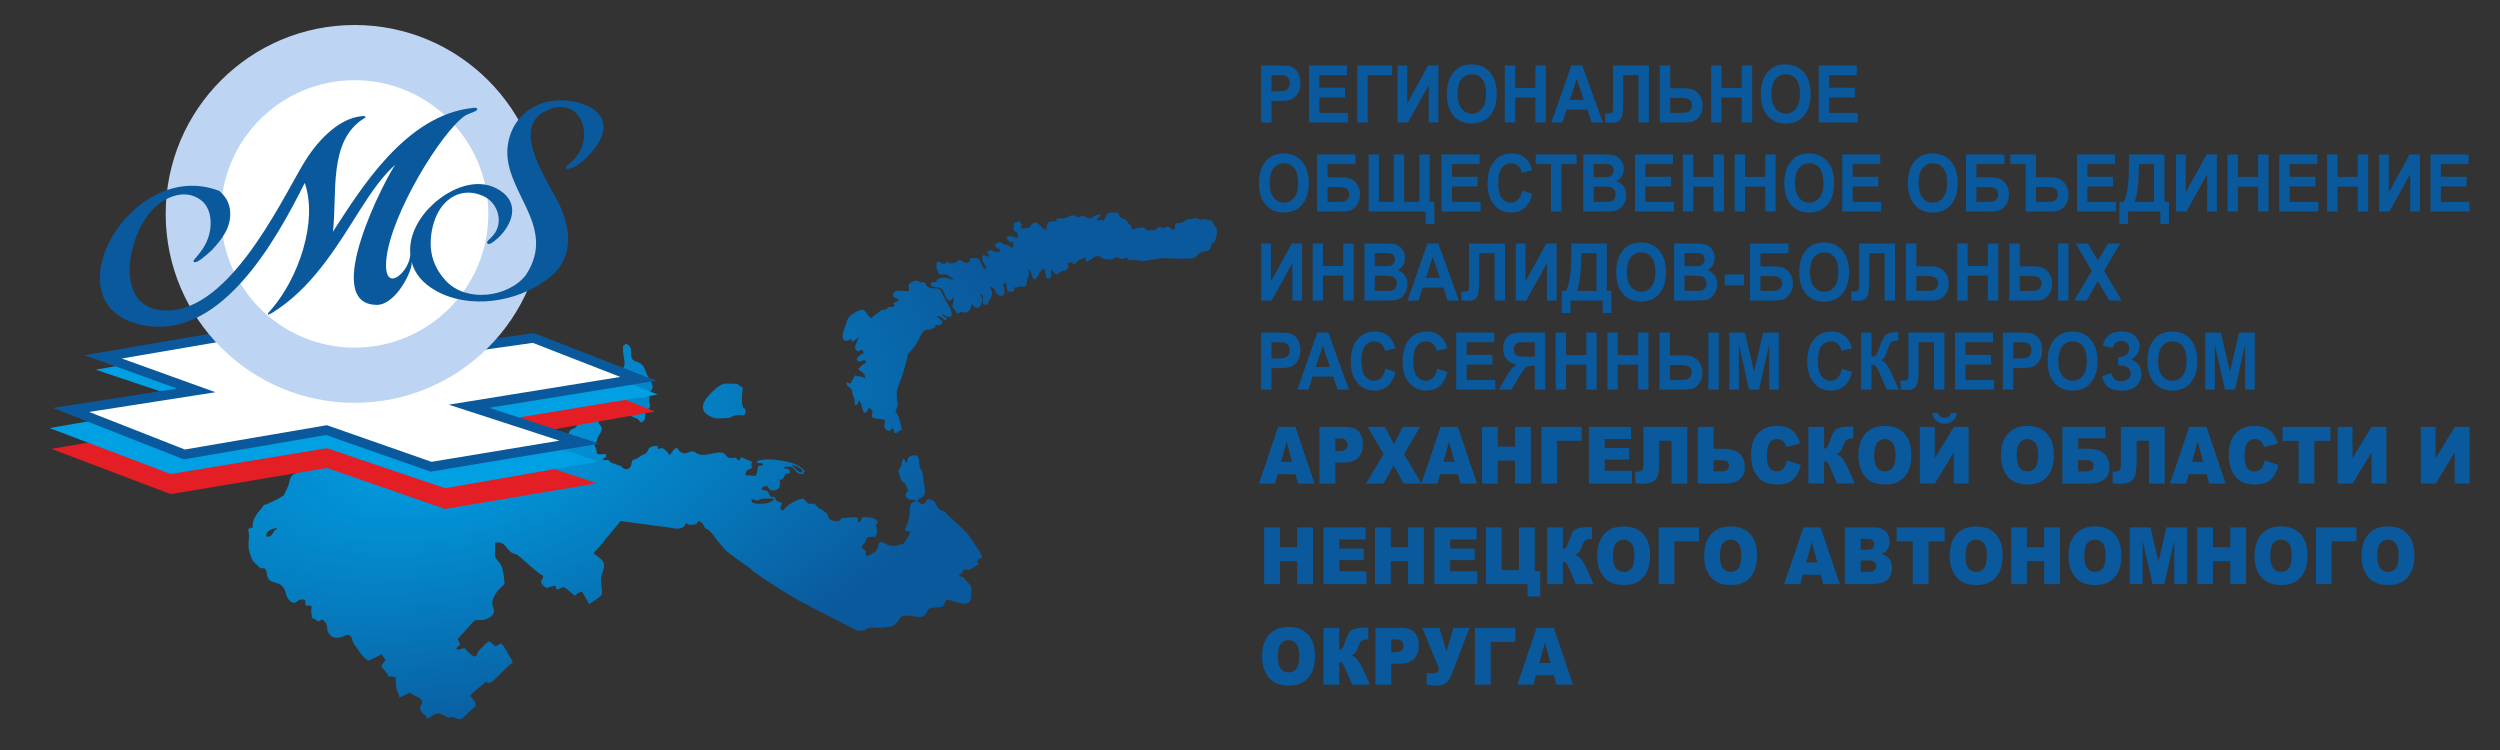
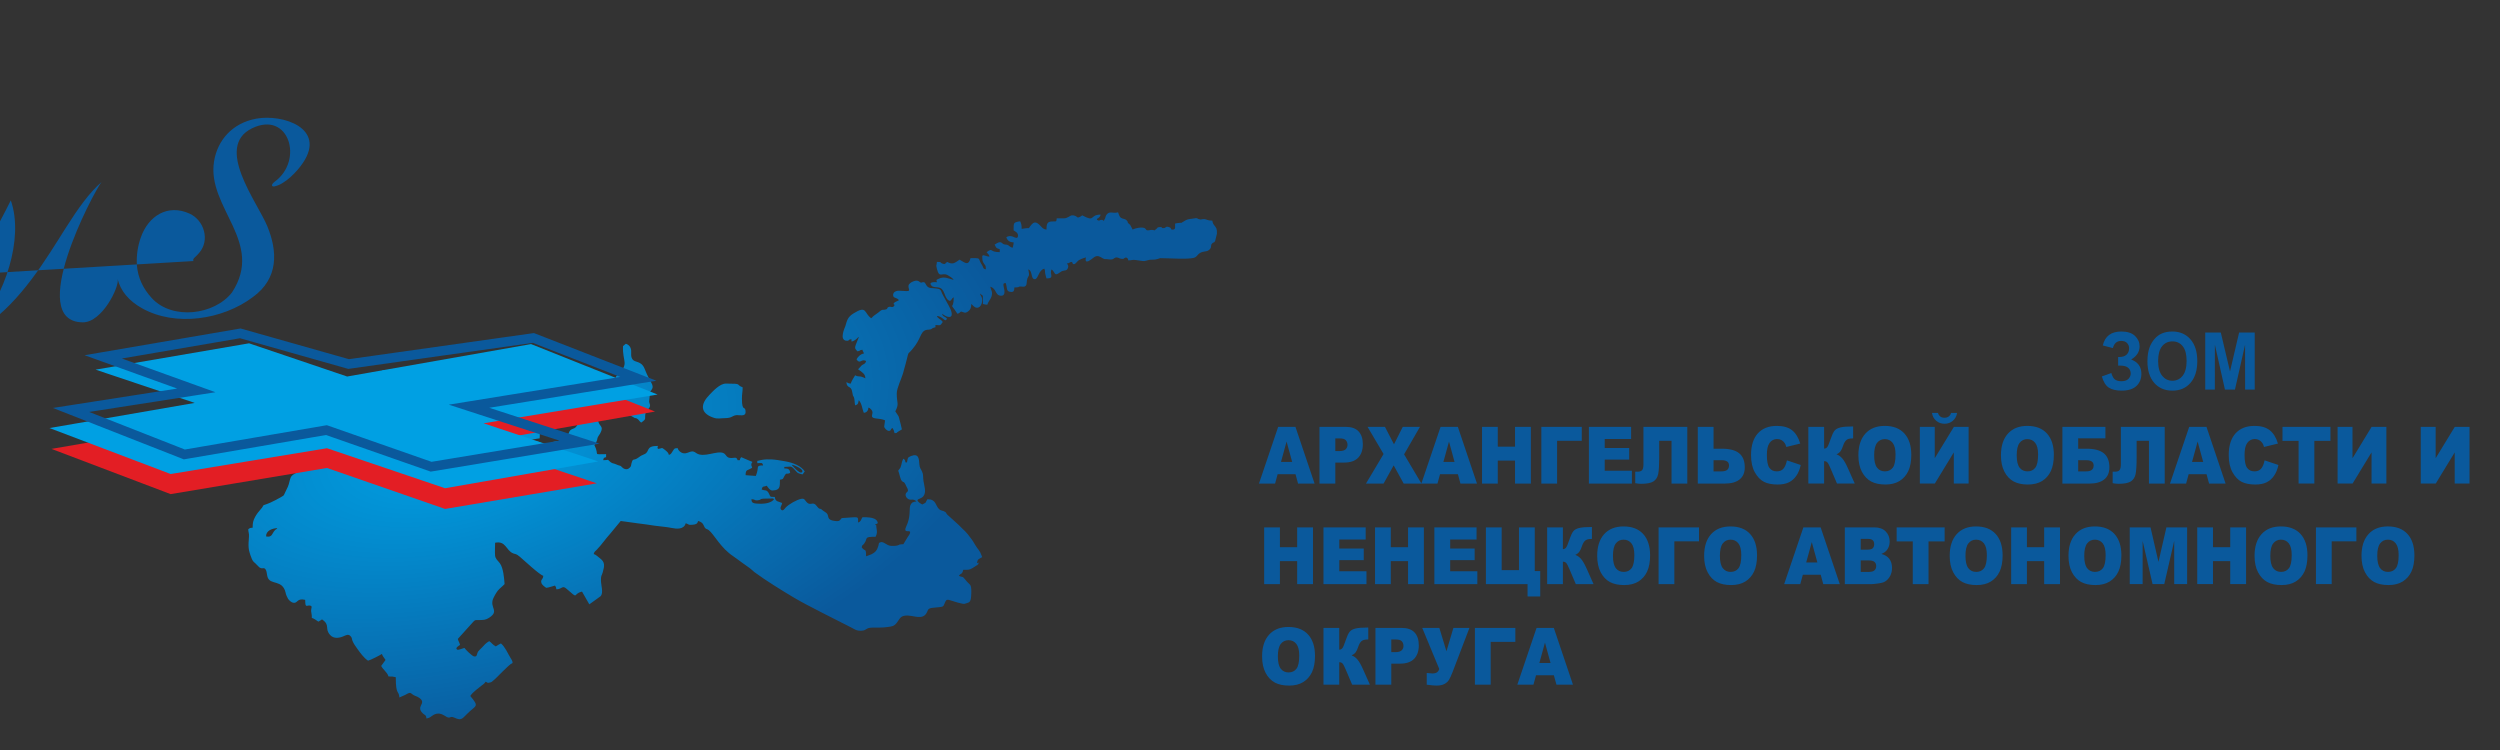
<svg xmlns="http://www.w3.org/2000/svg" xml:space="preserve" width="1000px" height="300px" version="1.1" style="shape-rendering:geometricPrecision; text-rendering:geometricPrecision; image-rendering:optimizeQuality; fill-rule:evenodd; clip-rule:evenodd" viewBox="0 0 1000 300">
  <rect x="0" y="0" width="1000" height="300" fill="#333333" stroke="none" />
  <defs>
    <style type="text/css">
   
    .fil0 {fill:none}
    .fil3 {fill:#00A0E3}
    .fil6 {fill:#BDD5F2}
    .fil2 {fill:#E31E24}
    .fil4 {fill:white}
    .fil5 {fill:#0A599C;fill-rule:nonzero}
    .fil7 {fill:#0A599C;fill-rule:nonzero}
    .fil1 {fill:url(#id0)}
   
  </style>
    <radialGradient id="id0" gradientUnits="userSpaceOnUse" gradientTransform="matrix(1.769 -0.366 0.181 0.898 -168 83)" cx="176.784" cy="180.233" r="128.152" fx="176.784" fy="180.233">
      <stop offset="0" style="stop-opacity:1; stop-color:#00A0E3" />
      <stop offset="1" style="stop-opacity:1; stop-color:#0A599C" />
    </radialGradient>
  </defs>
  <g id="Слой_x0020_1">
-     <rect class="fil0" width="1000.001" height="300" />
    <path class="fil1" d="M106.437 214.573c-0.066,-2.271 2.296,-3.197 4.469,-3.331 -0.425,0.677 -0.298,0.2 -0.97,0.883 -1.11,1.126 -0.999,2.987 -3.499,2.448zm12.717 -32.304l0.087 -0.09c-0.006,0.006 -0.117,0.06 -0.087,0.09zm272.267 42.96l0.292 0 -0.243 -0.35 -0.049 0.35 -0.584 0c0.144,-1.785 0.801,-1.546 2.045,-2.403l-0.792 -1.889c-0.37,-0.727 -0.746,-1.12 -1.215,-1.756 -0.849,-1.15 -1.323,-2.241 -2.204,-3.441 -2.843,-3.871 -2.4,-2.821 -5.355,-5.909l-4.353 -3.935c-0.849,-0.897 -0.186,-0.882 -1.519,-1.443 -0.693,-0.292 -1.247,-0.227 -1.833,-0.818 -1.564,-1.575 -1.113,-3.942 -4.639,-3.942 -1.198,1.839 0.003,0.989 -2.045,2.103 -0.536,-0.291 -0.597,-0.274 -1.13,-0.685 -2.096,-1.62 0.444,-1.309 1.497,-2.544 1.403,-1.646 0.363,-4.294 0.085,-6.248 -0.221,-1.55 0.02,-2.417 -0.533,-3.658 -0.485,-1.09 -0.979,-1.425 -1.08,-2.795 -0.184,-2.486 -0.285,-4.605 -3.347,-3.454 -1.563,0.587 -1.253,0.912 -1.627,2.561l-0.584 0c-0.248,-1.094 -0.161,-0.964 -0.877,-1.503 -0.529,1.028 -0.529,1.348 -0.807,2.475 -0.383,1.552 -0.568,1.304 -1.238,2.332 0.484,1.037 0.759,3.433 1.502,4.164 0.788,0.774 0.642,-0.094 1.376,1.289 0.199,0.375 0.158,0.475 0.487,1.017 1.567,2.58 -0.822,1.645 -0.361,3.609 0.1,0.424 0.319,0.677 0.594,0.936 1.091,1.03 1.743,0.282 2.859,0.703 0.383,0.145 0.618,0.395 0.847,0.6 -0.559,0.048 -1,0.111 -1.431,0.33 -0.407,0.207 -0.17,0.033 -0.511,0.377 -0.042,0.043 -0.464,0.696 -0.472,0.716 -0.668,1.608 0.336,4.395 -1.757,8.753l-0.279 0.75c-0.108,0.843 0.183,0.8 0.693,0.96 0.235,0.073 2.348,-0.533 0.419,2.095 -0.038,0.052 -0.092,0.12 -0.13,0.173l-1.791 2.97c-0.387,0 -0.743,-0.027 -1.125,0.044 -1.365,0.255 0.058,0.03 -1.085,0.386 -0.754,0.235 -1.889,0.255 -2.774,0.194 -1.706,-0.119 -2.755,-1.739 -4.021,-1.47 -0.976,0.206 -0.738,0.61 -1.034,1.636 -0.467,1.616 -1.26,2.504 -2.72,3.213l-2.139 0.803c0,-3.675 -0.454,-1.608 -1.753,-3.605 0.335,-1.29 0.282,-0.541 0.947,-1.429 1.696,-2.265 -0.338,-2.776 4.603,-2.776 0.334,-0.715 0.593,-1.274 0.521,-2.319 -0.002,-0.028 -0.133,-1.121 -0.177,-1.332 -0.289,-1.404 0.388,-0.731 -0.636,-1.156l1.169 -0.601c-0.204,-2.522 -4.137,-2.404 -6.135,-2.404 -0.606,0.931 -0.564,1.777 -1.753,2.103 0,-2.623 0.52,-2.196 -5.576,-1.829 -1.575,0.095 -0.701,-0.029 -1.297,0.47 -0.454,0.382 -0.348,1.015 -2.433,0.749 -3.592,-0.46 -2.038,-2.034 -3.347,-3.201l-1.397 -0.966c-1.603,-1.485 -0.93,0.181 -2.547,-1.887 -1.734,-2.217 -2.463,0.709 -4.444,-2.066 -0.398,-0.557 -0.698,-0.938 -1.655,-0.747 -1.898,0.378 -5.028,2.209 -6.231,3.468 -0.403,0.42 -1.09,1.643 -1.789,0.924 -0.797,-0.819 0.249,-1.668 0.334,-2.725 -1.33,-0.657 -2.756,-0.366 -2.921,-2.404 -2.39,0 -1.561,-0.088 -2.497,-1.638 -0.878,-1.454 -1.462,-0.725 -2.761,-1.366 0.427,-1.647 0.78,-0.878 2.045,-1.502 0.556,0.854 1.292,1.884 2.203,1.923 0.04,0.002 1.145,-0.107 1.26,-0.133 1.911,-0.436 1.795,-1.864 1.795,-4.194 1.425,-0.122 1.237,-0.475 1.789,-1.465 0.934,-1.672 0.723,-0.46 2.301,-1.239 -0.121,-1.496 -0.748,-1.802 -2.337,-1.802l0 -0.601c2.585,0 2.492,-0.629 3.877,0.811 1.538,1.599 1.013,1.615 3.426,2.193l0.876 -1.201c-1.461,-2.245 -4.72,-3.528 -8.008,-4.082 -1.703,-0.287 -3.813,-0.686 -5.42,-0.735 -2.748,-0.084 -3.499,0.117 -5.56,0.611l0 0.901c1.687,0 1.992,-0.428 2.337,0.901 -2.827,0 -1.817,0.618 -2.4,2.62 -0.137,0.47 -0.354,1.228 -0.522,1.586l-4.089 -0.3c0,-2.504 0.76,-1.717 2.629,-3.005 -0.269,-1.035 -0.449,-0.704 -0.296,-1.587 0.121,-0.698 1.046,-0.576 -0.556,-1.104l-3.53 -1.514c-0.465,0.715 -0.354,0.313 -0.584,1.201l-0.877 0c-0.432,-1.665 -1.405,-0.619 -3.19,-0.924 -1.395,-0.239 -1.4,-1.478 -2.506,-1.934 -2.647,-1.093 -7.87,2.113 -10.844,0.013 -0.783,-0.553 -1.295,-0.865 -2.358,-0.518 -0.783,0.256 -1.717,0.769 -2.693,0.616 -1.085,-0.169 -2.092,-1.015 -2.364,-2.06 -1.391,0.033 -1.256,0.114 -1.894,1.056 -0.561,0.827 -0.694,1.396 -1.611,1.648 -0.263,-1.011 -0.826,-1.36 -1.574,-1.994 -1.495,-1.264 -1.073,-0.558 -2.808,-0.409 -0.295,-0.734 -0.198,-0.242 0,-1.202 -5.193,0 -3.015,2.309 -5.5,3.357 -1.988,0.839 -1.313,0.702 -2.803,1.624 -1.597,0.991 -1.682,-0.237 -2.319,2.121 -0.292,1.079 0.021,0.773 -0.57,1.519l-0.676 0.535c-0.957,0.428 -1.755,0.065 -2.378,-0.511 -0.981,-0.907 -0.429,-0.509 -1.715,-0.944l-1.255 -0.511c-0.824,-0.305 -0.958,-0.126 -1.693,-0.677 -1.991,-1.494 0.161,-0.805 -3.001,-0.805 0.27,-1.038 0.158,-0.924 1.168,-1.201l0 -1.202c-5.657,0 -2.47,0.677 -4.674,-3.605 1.708,-2.622 0.696,-2.167 1.658,-3.703 0.239,-0.382 0.46,-0.636 0.7,-1.087 1.668,-3.14 -0.756,-2.513 -0.915,-5.444 -0.267,-4.912 4.581,-2.783 6.372,-3.147 2.023,-0.412 1.208,-3.046 4.372,0.247l3.931 2.266c0.36,0.101 0.334,0.002 0.728,0.153 0.773,0.294 1.149,1.219 1.851,1.702 2.493,-1.717 1.12,-1.336 1.828,-4.128 0.246,-0.967 0.819,-0.914 1.326,-1.655 0.79,-1.156 0.222,-1.534 0.033,-2.58l0.363 -3.608c0.259,-1.238 -0.142,-0.042 0.516,-0.98 1.489,-2.121 -0.378,-2.598 -2.598,-8.387 -1.429,-3.728 -3.979,-2.362 -5.043,-4.148 -0.903,-1.515 0.051,-2.969 -0.759,-4.605 -0.346,-0.7 -1.017,-1.238 -1.801,-1.453l-1.123 0.952c-0.274,6.633 2.696,6.754 -2.196,11.557 -0.997,0.98 -0.265,0 -0.708,1.074 -0.868,2.103 -1.436,0.309 -2.545,1.889l-1.624 1.334c-1.362,0.74 -2.219,1.688 -2.905,3.022 -1.494,0 -1.824,-0.33 -2.795,0.409 -1.666,1.267 -3.99,1.432 -5.349,2.932 -1.021,1.126 -1.106,0.946 -1.496,2.667 0.469,0.323 0.956,0.567 1.21,1.159 0.625,1.454 0.135,0.84 0.372,1.742 0.305,1.163 0.742,2.318 -0.517,4.203 -1.121,1.68 -2.436,0.465 -3.231,2.986 -0.03,0.093 -0.105,0.37 -0.142,0.455 -0.229,0.517 -0.083,0.248 -0.343,0.548 -0.279,0.322 -1.075,0.759 -1.553,1.108 -1.667,1.216 -1.894,0.752 -3.823,1.175 -2.046,0.449 -3.132,2.107 -3.891,3.809 -0.995,2.231 -1.387,1.183 -2.892,2.434 -1.326,1.103 0.081,0.927 -1.55,1.11 0.832,-1.783 0.956,-1.532 2.282,-3.061 1.216,-1.402 1.418,-1.7 0.932,-3.849 -1.922,-0.947 -2.291,-0.3 -4.382,-0.3 0.28,-1.081 0.347,-0.913 1.517,-1.143 0.772,-0.151 1.646,-0.305 2.28,-0.359 0,-3.178 0.585,-3.4 0.585,-5.708 -0.485,-0.334 -0.454,-0.306 -0.935,-0.541 -1.424,-0.697 -1.674,-1.822 -3.447,-1.862 0.431,-1.664 1.263,-0.13 0.875,-2.652 -0.17,-1.107 -0.017,-0.244 -0.218,-0.723 -0.882,-2.092 -2.932,-1.309 -4.638,-0.723 -0.072,0.024 -0.147,0.053 -0.218,0.078 -0.07,0.025 -0.142,0.06 -0.211,0.085 -2.301,0.827 -6.314,0.607 -8.712,0.006 -0.624,-0.156 -0.715,-0.129 -1.371,-0.394 -0.904,-0.365 -1.687,-0.879 -2.647,-1.184 -1.684,-0.537 -5.198,-0.036 -6.574,-0.013 -0.225,0.004 -8.926,-3.209 -9.561,3.145 -0.18,1.795 0.318,1.651 -0.465,3.127 -0.625,1.179 -1.022,1.35 -1.608,2.252 0.156,1.926 0.668,1.834 -0.368,3.526 -0.801,1.31 -1.345,1.229 -1.385,3.083 -1.743,-0.149 -0.595,-0.503 -2.045,-1.502l-0.524 0.362c-0.041,0.034 -0.113,0.102 -0.158,0.139 -0.046,0.036 -0.106,0.104 -0.154,0.141 -0.686,0.527 0.007,0.456 -1.209,0.56 0.129,-1.6 0.18,-2.032 -2.921,-2.103 -0.09,1.105 -0.094,1.11 -1.169,1.201 -0.056,-0.692 -0.392,-3.047 -0.62,-3.568 -0.401,-0.917 -1.581,-1.676 -1.567,-2.66 0.042,-3.109 0.741,0.448 -0.759,-4.561 -0.375,-1.252 -0.205,-0.536 -0.852,-1.528 -1.578,0.433 -0.772,0.347 -2.366,0.059 -1.426,-0.257 -1.965,0.242 -3.184,-0.359 0.249,-0.709 1.251,-1.515 2.164,-1.681 1.167,-0.212 1.235,0.645 2.802,0.779 0,-0.248 0.02,-0.653 -0.01,-0.89 -0.089,-0.697 -0.112,-0.564 -0.238,-0.957l-0.583 -3.678c-0.104,-1.328 -0.215,-1.097 0.831,-1.384 0,-3.046 -1.013,-1.85 -0.802,-4.118 0.269,-2.903 -0.294,-1.488 -1.535,-3.393 -3.357,0.804 -2.978,2.705 -4.63,1.779 -0.834,-0.468 -1.034,-1.547 -2.053,-1.413 -1.108,0.145 -0.912,1.287 -0.912,2.638 -2.84,0.065 -1.269,1.467 -1.169,2.704 -1.82,0.991 -1.865,1.332 -2.03,3.921 -0.198,3.096 -1.183,1.528 -1.183,4.791 1.411,0.697 1.411,0.382 2.337,1.803 1.169,-0.28 1.426,-0.594 2.629,0 -0.342,1.317 -0.466,0.607 -0.643,1.11 -0.583,1.652 0.338,-0.327 -0.03,1.534 -0.339,1.712 -1.26,0.11 -2.251,1.86 -0.715,1.262 -0.276,1.784 -1.807,2.347l-2.573 1.561c-1.497,-1.032 -1.971,-2.763 -3.916,-2.24 -1.15,0.309 0.284,0.597 -1.634,0.137 0.096,-1.183 0.255,-0.66 0.248,-1.537 -0.015,-1.712 0.037,-0.076 -0.347,-1.352l-1.05 -2.538c-0.873,-1.671 -0.585,-4.286 -2.941,-4.487l1.223 1.449c-1.087,0.764 -1.419,1.11 -2.347,1.901 -0.852,0.724 -1.388,1.347 -2.674,1.457l-1.752 -3.305 -1.753 0c-1.468,2.254 -0.87,3.982 -1.9,5.557 -0.776,1.187 -0.629,0.399 -1.428,1.235 -0.523,0.547 -0.492,1.052 -0.896,1.482 -1.112,1.183 -3.203,0.848 -4.132,3.862 -1.596,5.177 -0.744,0.946 -0.842,6.171 -0.025,1.338 -0.459,0.419 0.281,1.958 0.743,1.545 1.951,2.62 1.484,4.512 -0.563,2.284 -3.934,2.329 -4.998,4.198 -0.476,0.835 -0.691,2.745 -1.214,3.859l-1.634 3.427c-0.581,0.639 -5.591,3.197 -6.799,3.537l-1.244 0.42c-0.404,0.331 -0.234,0.66 -1.289,1.76 -0.695,0.726 -1.621,1.982 -2.125,2.929 -0.748,1.406 -1.017,2.215 -1.017,4.362 -1.165,0.027 -1.081,0.139 -1.752,0.601 0.028,1.327 0.391,1.482 0.288,2.977 -0.28,4.065 -0.424,4.948 1.114,8.8 0.371,0.93 0.732,1.247 1.423,1.841 0.485,0.419 1.456,1.568 1.806,1.748 1.37,0.703 1.584,-0.384 2.397,0.84 0.373,0.563 0.412,2.009 0.691,2.893 1.087,3.441 5.984,0.778 7.252,6.362 0.091,0.401 0.13,0.603 0.353,1.139 0.024,0.056 0.539,1.121 0.586,1.2 0.395,0.654 1.39,1.464 2.002,1.584 2.053,0.4 1.354,-1.987 4.874,-1.144 0,3.878 0.685,1.702 2.337,2.404 0.655,0.637 -0.328,0.847 0.178,3.083 0.158,0.695 0.114,1.004 0.114,1.723 0.853,0.234 1.946,1.032 2.629,1.502 0.652,-0.354 0.88,-0.501 1.461,-0.901 3.469,2.389 0.873,3.619 3.265,6.257 1.394,1.538 3.478,1.248 5.136,0.576 1.146,-0.465 2.128,-1.188 3.087,-0.037 0.986,1.183 -0.284,0.94 2.45,4.707 1.354,1.865 2.623,3.752 4.466,5.02 0.996,-0.238 4.748,-2.15 5.551,-2.703 0.206,0.796 1.009,1.71 1.461,2.403l-1.753 2.403c0.783,1.523 2.502,2.592 2.921,4.206 1.549,0 1.725,0.014 2.921,0.301 0,7.454 1.213,5.045 1.461,8.111 0.774,-0.421 1.371,-0.578 2.242,-1.001 0.509,-0.248 0.674,-0.4 1.18,-0.631 0.81,-0.368 1.033,-0.249 1.682,0.289 1.011,0.839 1.754,0.69 2.892,1.533 3.09,2.285 -1.651,3.214 1.333,6.139 0.826,0.81 1.354,0.53 1.48,2.083 1.436,-0.344 1.319,-0.417 2.384,-1.154 2.779,-1.924 4.666,0.036 5.802,0.566 1.499,0.698 1.146,-0.559 2.949,0.233 2.573,1.129 2.898,0.812 5.005,-1.372 3.559,-3.688 5.262,-2.702 1.388,-7.286 1.055,-1.621 3.153,-3.031 4.634,-4.246 0.775,-0.636 0.929,-0.584 1.501,-1.462l0.696 0.344c0.622,0.152 -0.367,0.23 0.8,0.021 1.01,-0.18 0.872,-0.278 1.567,-0.819 1.639,-1.277 6.192,-6.478 7.746,-7.056 -0.08,-0.99 -0.437,-1.342 -0.89,-2.09 -1.264,-2.092 -1.995,-4.122 -3.785,-5.721 -0.833,0.453 -1.28,0.675 -2.045,1.202 -1.465,-0.798 -1.464,-1.301 -2.629,-2.104 -1.419,0.772 -1.869,1.479 -2.994,2.629 -0.422,0.431 -1.153,1.085 -1.442,1.521 -0.697,1.052 -0.238,2.182 -1.626,1.965 -0.809,-0.126 -3.47,-2.796 -3.87,-3.411 -0.722,0.173 -2.384,0.941 -2.846,0.702 -1.158,-0.598 0.734,-1.656 1.093,-1.903 -0.26,-1.147 -0.617,-1.258 -0.877,-2.404l6.184 -6.86c0.795,-0.756 0.554,-0.648 1.979,-0.668 2.155,-0.032 2.94,-0.009 4.354,-0.93 4.155,-2.706 0.26,-3.907 1.523,-7.438 0.285,-0.794 1.395,-2.758 1.951,-3.41 0.878,-1.031 1.858,-1.705 2.706,-2.625 -0.194,-2.402 -0.494,-6.391 -1.871,-8.29 -0.817,-1.125 -1.787,-1.718 -1.935,-3.117 -0.137,-1.291 0.008,-3.702 0.008,-5.116 4.31,-0.939 4.348,3.082 7.193,4.231 1.097,0.443 1.077,0.033 2.621,1.298 1.616,1.323 7.873,7.252 9.467,7.69 -0.132,1.626 -1.186,1.416 -0.756,2.849 0.255,0.85 1.332,1.549 1.925,1.957 1.067,-0.091 2.402,-0.637 3.505,-0.901 0.812,1.247 0.166,0.459 0.585,1.502 2.308,-0.053 2.266,-1.766 4.015,-0.24 5.26,4.59 2.179,2.107 6.209,1.141l2.922 5.108 4.477 -3.227c1.316,-1.316 0.164,-4.485 0.171,-6.393 0.008,-2.161 0.277,-1.587 0.719,-3.186 0.733,-2.646 0.993,-4.045 -1.147,-5.654 -0.771,-0.58 -1.608,-1.433 -2.468,-1.669 0.268,-1.031 0.534,-0.992 1.243,-1.726 1.945,-2.013 3.539,-4.407 5.406,-6.458l4.16 -5.034 6.695 0.926c2.229,0.259 4.566,0.611 6.946,0.968 1.968,0.296 4.624,0.445 6.727,0.893 1.857,0.396 4.952,0.731 5.632,-1.886 1.214,0.333 0.845,0.828 2.886,0.594 1.258,-0.145 1.784,-0.353 2.08,-1.495 2.139,0.587 2.178,1.838 2.622,2.575 0.479,0.796 0.948,0.522 1.676,1.114 2.126,1.73 4.736,7.122 9.742,10.412 1.295,0.851 2.154,1.614 3.427,2.485l3.44 2.471c0.711,0.504 0.898,0.868 1.583,1.376 4.467,3.314 10.998,7.347 15.789,10.2 5.426,3.232 16.725,8.756 22.874,11.927 1.376,0.709 2.173,1.47 4.29,1.332 2.217,-0.146 1.325,-1.263 4.657,-1.245 2.014,0.011 3.774,0.024 5.361,-0.195 2.035,-0.28 2.877,-0.233 4.072,-1.82 0.972,-1.29 1.283,-2.492 3.165,-2.755 3.242,-0.452 7.13,2.244 8.855,-1.407 0.614,-1.297 0.232,-1.654 3.984,-1.912 3.233,-0.223 2.427,-0.527 3.35,-2.271 0.502,-0.948 0.883,-0.925 1.969,-0.56 0.934,0.314 4.997,1.637 5.82,1.394 0.064,-0.018 0.14,-0.06 0.204,-0.082 1.211,-0.421 1.739,-0.343 2.092,-1.488 0.198,-0.641 0.285,-1.816 0.3,-2.701 0.066,-3.95 -0.45,-2.895 -2.26,-5.21 -1.49,-1.906 -0.995,-0.858 -2.72,-1.709 0.852,-1.196 1.294,-0.379 1.752,-2.404 1.968,0 2.364,0.1 3.713,-0.688l1.618 -1.04c0.968,-0.678 -0.44,0.512 0.347,-0.245 0.46,-0.443 0.275,-0.03 0.457,-0.731zm-93.19 -60.385c0,-3.016 -1.461,0.413 -1.461,-5.407 0,-1.999 0.292,-2.601 0.292,-4.507 -3.036,-1.13 0.347,-1.502 -6.719,-1.502 -2.411,0 -5.121,3.027 -6.501,4.43 -3.642,3.702 -3.948,7.278 1.448,9.181 1.838,0.648 2.699,0.236 4.764,0.213 2.811,-0.031 2.702,-0.944 4.414,-1.184 1.109,-0.156 3.763,0.742 3.763,-1.224zm65.145 -50.471c0,2.007 1.8,2.305 -3.632,1.918 -1.153,-0.082 -2.502,0.483 -2.502,1.687 0,1.484 1.43,0.831 2.337,2.103l-1.6 0.778c-1.448,1.207 0.539,0.595 -0.465,1.661 -0.579,0.615 -1.144,0.088 -1.681,0.18 -1.571,0.269 -0.09,1.032 -2.302,1.212l-0.591 0.021c-0.624,0.136 -1.079,0.712 -1.67,1.121 -2.987,2.068 -1.778,1.473 -2.792,2.237 -2.929,-2.017 -1.612,-5.361 -7.112,-1.905 -2.195,1.38 -2.517,2.572 -3.235,5.084 -0.097,0.339 -2.767,5.834 0.706,5.834 1.144,0 0.032,-0.454 1.753,-0.601l0 0.901c2.285,-0.195 4.084,-4.358 2.009,0.559 -1.079,2.556 -0.327,2.341 0.328,3.347 1.666,-0.143 0.379,-0.458 2.045,-0.601 0.289,1.114 0.295,0.388 0.584,1.502 -1.255,0.108 -2.691,1.516 -2.921,2.403 1.461,2.051 1.872,-0.512 3.798,0.601 -0.256,0.984 -0.586,1.053 -1.64,1.619l-1.574 1.686c1.831,1.261 2.885,1.901 2.921,3.605 -2.699,-1.332 -2.234,-0.286 -4.089,-1.202 -0.471,0.724 -1.527,2.435 -1.753,3.305 -0.992,-0.085 -1.07,-0.229 -1.753,-0.601 0.228,2.823 1.887,1.136 2.331,3.912 0.431,2.691 0.466,1.174 0.792,2.49 0.216,0.872 0.169,1.967 0.383,2.911 1.254,-0.344 1.159,-0.771 1.46,-2.102 1.386,1.639 1.255,3.413 2.045,5.107 0.58,-0.139 0.946,-0.2 1.352,-0.713 0.054,-0.068 0.185,-0.289 0.221,-0.374 0.256,-0.603 0.163,-0.245 0.18,-1.016 0.606,0.166 0.363,0.045 0.789,0.394 1.504,1.233 0.672,2.3 0.672,2.91 0,1.492 3.087,0.732 5.258,1.803l-0.342 2.394c-0.061,0.686 1.182,1.812 1.803,1.812 1.011,0 0.543,-0.51 1.46,-1.202 0.576,0.884 0.6,0.88 0.877,2.103 1.479,-0.127 0.347,0.063 1.448,-0.614 0.054,-0.034 0.124,-0.083 0.179,-0.116l0.56 -0.325c0.294,-0.173 0.531,-0.307 0.734,-0.447 -0.134,-0.592 -0.243,-1.28 -0.435,-1.956 -1.216,-4.261 -0.206,-2.2 -2.194,-5.254 1.629,-3.167 0.584,-3.008 0.584,-7.21 0,-2.053 1.901,-5.902 2.488,-7.957 3.454,-12.093 0.638,-5.323 4.902,-11.181 2.539,-3.488 2.151,-6.328 5.365,-6.336l0.915 -0.156c0.61,-0.305 0.332,-0.453 1.813,-0.808l0 -0.901c1.885,0.043 1.791,0.535 2.922,-1.202 -0.607,-0.932 -1.338,-1.107 -1.865,-1.688 -0.426,-0.469 -0.233,-0.035 -0.472,-0.715 1.116,0.096 1.518,0.425 2.29,0.978 1.368,0.98 0.751,0.946 1.799,0.224 -0.837,-1.176 -1.691,-0.742 -2.045,-2.103 0.488,0.335 0.883,0.652 1.467,0.918 0.395,0.179 0.302,0.187 0.873,0.303 2.761,0.562 1.155,-3.074 0.403,-4.343l-2.324 -4.218c-1.21,-2.048 -0.253,-2.59 -3.655,-2.851 -1.313,-0.1 -2.029,-0.032 -2.734,-0.794 -0.467,-0.504 -0.785,-1.633 -1.333,-1.633 -1.436,0 -0.409,0.359 -1.339,0.096 -0.431,-0.122 -0.987,-1.506 -3.598,-0.066 -0.432,0.238 -1.198,0.881 -1.198,1.472zm77.415 -26.437c-1.484,0 -0.605,0.71 -2.044,0 0.494,-1.404 -0.1,0.062 0.837,-0.942 0.253,-0.271 0.137,-0.022 0.397,-0.492 0.267,-0.481 0.084,-0.042 0.226,-0.669 -4.597,0.105 -1.959,3.208 -7.303,0.3 -0.63,0.434 -0.86,0.687 -1.753,0.901 -0.968,-0.666 -1.193,-0.901 -2.337,-0.901 -0.775,0 -1.727,1.202 -3.214,1.202l-2.921 0c-0.077,0.93 0.004,0.568 -0.292,1.202 -3.083,0 -3.797,0.052 -3.797,3.304 -1.114,-0.095 -1.584,-0.612 -2.232,-1.31 -0.042,-0.045 -0.098,-0.113 -0.139,-0.157 -2.029,-2.18 -2.944,-1.74 -4.641,0.866 -1.552,0 -1.768,0.202 -2.921,0.301 0,-1.475 -0.134,-2.039 -0.585,-3.004 -0.807,0.069 -2.042,0.254 -2.396,0.843 -0.35,0.582 -0.158,1.836 -0.232,2.762 0.848,0.584 1.752,0.932 1.752,2.103 0,1.538 -1.357,0.679 -2.117,0.388 -0.941,-0.359 -1.656,-0.232 -2.557,0.212 0.345,1.327 1.297,2.066 2.922,2.103 -0.029,1.321 -0.198,0.936 -0.293,2.103 -1.384,-0.118 -1.329,-0.891 -2.382,-1.155 -0.593,-0.149 -0.566,0.034 -1.266,-0.208 -0.947,-0.327 -0.898,-1.737 -3.655,0.162 0.616,1.196 0.551,1.444 2.045,1.802l0 1.202c-4.482,0 -2.431,-1.947 -5.259,0 0.605,0.929 0.874,0.667 1.169,1.802 -1.615,-0.037 -3.166,-1.453 -2.891,0.407 0.102,0.685 -0.066,0.999 0.372,1.879 0.662,1.329 1.058,0.792 1.058,2.822 -1.31,-0.36 -0.893,-0.67 -1.517,-1.744l-0.361 -0.531c-1.4,-2.41 0.147,-2.232 -4.257,-2.232 -0.866,3.339 -2.345,1.709 -4.381,0.601 -2.04,1.405 -2.77,2.097 -4.967,0.901 -0.938,0.647 -0.665,1.116 -1.814,0.707 -1.42,-0.505 0.014,-0.707 -2.275,-0.707 -0.13,1.599 -0.451,0.979 -0.027,2.711 1.018,4.158 2.066,1.221 4.435,2.656 0.906,0.549 1.753,0.988 2.311,1.844 -2.132,-0.511 -3.796,-1.628 -6.228,-0.372 -0.966,0.498 -0.702,0.25 -0.491,1.273 -0.78,0 -3.528,-0.253 -2.242,1.334 0.752,0.929 2.366,0.502 3.509,0.968 2.141,0.871 1.599,4.552 3.991,5.209 0.903,-0.681 0.393,-0.768 1.461,-1.503 0,6.02 -2.202,0.986 1.46,6.61 1.069,-0.294 0.612,-0.317 1.461,-0.901 1.276,0.35 1.619,0.889 2.851,-0.063 0.911,-0.704 1.239,-1.357 1.239,-2.942 0.765,0.576 1.188,1.502 2.337,1.502 1.649,0 2.35,-2.543 1.882,-4.032 -0.207,-0.658 -0.479,-0.638 -0.714,-1.676l1.124 0.953 0.045 3.253c0.687,0.165 0.863,0.28 1.752,0.301 0.332,-1.277 1.361,-2.157 1.702,-3.384 0.521,-1.874 -0.178,-2.26 -0.533,-3.827 2.651,0.728 1.818,3.605 4.382,3.605 2.311,0 0.876,-3.488 0.876,-4.205 0,-0.831 0.226,-0.723 0.877,-0.902 0.833,1.786 -0.087,3.605 2.337,3.605 1.04,0 1.145,-0.712 1.169,-1.802 1.982,0 1.613,-0.24 1.94,-0.316 1.142,-0.266 2.127,0.487 2.759,-0.556 0.296,-0.491 0.177,-1.223 0.349,-2.048 0.473,-2.256 1.265,-0.923 0.502,-4.29 1.879,0.516 0.896,3.905 2.629,3.905 1.421,0 1.378,-3.541 3.798,-4.206 0.457,0.98 0.17,0.819 0.376,2.017 0.106,0.619 0.335,1.158 0.501,1.889 3.495,0 1.014,-1.72 2.044,-3.605 1.537,1.058 0.84,3.077 3.436,1.115 1.561,-1.18 2.488,-0.131 3.083,-1.659 0.324,-0.834 0.048,-1.197 -0.384,-1.86 1.666,-0.142 0.379,-0.458 2.045,-0.601 0.501,1.929 1.588,0.389 2.292,-0.344 0.623,-0.648 2.364,-1.213 3.259,-1.458 -0.766,3.379 2.36,0.59 3.211,-0.028 0.563,-0.409 1.134,-0.637 1.952,-0.417 0.783,0.212 1.738,1.063 2.395,1.131 0.081,0.008 0.326,-0.011 0.42,-0.012 0.839,-0.007 1.814,0.326 2.674,0.07 0.486,-0.145 0.843,-0.744 1.617,-0.744 0.75,0 1.191,0.601 2.337,0.601 0.95,0 0.221,-0.261 1.461,-0.601 0.765,0.527 0.604,0.152 0.876,1.202 1.677,0 1.345,-0.38 3.04,-0.146 0.772,0.106 2.877,0.467 3.344,0.405 1.229,-0.162 1.618,-0.591 3.256,-0.56 1.98,0.038 2.713,-0.601 3.214,-0.601 3.369,0 10.773,0.559 13.322,-0.119 1.383,-0.368 1.259,-1.172 2.495,-1.941 1.38,-0.858 2.477,-0.349 3.545,-1.165 1.403,-1.07 0.519,-1.811 1.26,-2.605 0.765,-0.819 0.736,-0.04 1.268,-1.068l0.708 -2.87c0.036,-2.097 -0.121,-2.139 -1.188,-3.537 -0.469,-0.617 -0.485,-0.903 -0.668,-1.716 -2.278,0 -2.013,-0.601 -3.506,-0.601 -1.391,0 -0.413,0.31 -1.374,0.128 -2.44,-0.463 0.668,-0.826 -4.198,-0.151 -1.216,0.169 -1.758,0.589 -2.679,1.151 -0.931,0.568 -0.021,0.235 -1.374,0.39 -1.081,0.124 -0.851,0.065 -1.768,0.285 0,1.238 0.358,2.403 -0.877,2.403 -1.33,0 -0.082,-0.548 -1.645,-1.041 -1.387,-0.437 -0.952,0.44 -2.152,0.44 -1.395,0 0.196,-0.511 -1.351,-0.412 -1.366,0.089 -0.764,0.249 -1.503,0.801 -1.276,0.953 -0.347,0.375 -1.569,0.335 -1.174,-0.04 -0.705,0.178 -2.004,0.178 -0.371,0 -0.641,-0.635 -0.948,-0.831 -1.058,-0.675 -4.071,-0.037 -4.895,0.53l-1.026 -1.949c-0.288,-0.287 -0.428,-0.213 -0.786,-0.694 -0.634,-0.853 0.232,-0.265 -0.659,-1.125 -0.642,-0.619 -1.573,-0.479 -2.255,-0.986 -0.686,-0.51 -0.761,-1.393 -1.117,-2.156 -2.057,0.562 -3.355,-0.611 -4.482,0.795 -0.608,0.759 -0.402,0.935 -0.733,1.685 -0.713,1.62 -0.551,0.525 -1.212,0.525zm-136.133 113.56c-3.91,0 -3.979,-0.425 -4.09,-1.803 1.739,0.04 1.196,0.607 2.475,0.436 2.467,-0.332 -0.788,-0.736 5.704,-0.736 1.118,0 0.107,-0.092 0.877,0.3 -0.989,1.389 -3.436,1.803 -4.966,1.803zm11.977 -15.622c0.997,0.085 5.239,1.888 4.146,3.013 -0.906,0.931 -4.143,-3.01 -4.146,-3.013z" />
    <g id="_500626764336">
      <g>
        <polygon class="fil2" points="238.741,193.325 178.026,203.576 130.781,187.185 68.253,197.648 20.58,179.554 35.622,176.964 215.771,146.328 262.017,164.617 190.62,177.16 " />
        <polygon class="fil3" points="239.227,184.59 178.026,195.294 130.781,179.287 68.253,189.608 19.797,171.217 35.553,168.504 77.885,161.164 38.239,147.858 99.627,137.324 138.856,150.608 212.404,137.63 263.026,157.816 193.432,169.325 238.932,184.466 " />
        <g>
-           <polygon class="fil4" points="139.434,145.617 213.348,135.184 255.331,151.534 187.61,162.488 231.799,176.863 172.44,186.689 130.572,172.041 73.735,181.778 28.411,163.983 78.525,156.161 41.285,142.748 96.101,133.344 " />
          <path id="1" class="fil5" d="M213.615 137.073l-73.915 10.433 -0.533 -3.778 73.914 -10.433 0.959 0.111 -0.425 3.667zm-0.534 -3.778l0.494 -0.07 0.465 0.181 -0.959 -0.111zm41.558 20.016l-41.983 -16.349 1.384 -3.556 41.983 16.35 -0.387 3.661 -0.997 -0.106zm1.384 -3.555l6.528 2.543 -6.915 1.118 0.387 -3.661zm-68.718 10.849l67.721 -10.955 0.61 3.767 -67.721 10.955 -0.895 -0.07 0.285 -3.697zm-0.285 3.697l-7.497 -2.438 7.782 -1.259 -0.285 3.697zm44.189 14.375l-44.189 -14.375 1.18 -3.628 44.189 14.375 -0.279 3.696 -0.901 -0.068zm1.18 -3.628l7.437 2.419 -7.716 1.277 0.279 -3.696zm-60.261 9.758l59.359 -9.826 0.623 3.764 -59.359 9.826 -0.941 -0.082 0.318 -3.682zm0.623 3.764l-0.481 0.08 -0.46 -0.162 0.941 0.082zm-41.549 -18.331l41.867 14.648 -1.259 3.601 -41.868 -14.647 0.308 -3.681 0.952 0.079zm-0.952 -0.079l0.486 -0.084 0.466 0.163 -0.952 -0.079zm-56.837 9.736l56.837 -9.736 0.644 3.76 -56.837 9.737 -1.02 -0.105 0.376 -3.656zm0.644 3.761l-0.525 0.09 -0.495 -0.195 1.02 0.105zm-44.949 -21.451l45.324 17.795 -1.395 3.551 -45.323 -17.795 0.403 -3.66 0.991 0.109zm-1.394 3.551l-6.556 -2.574 6.959 -1.086 -0.403 3.66zm51.105 -7.712l-50.114 7.821 -0.588 -3.769 50.113 -7.822 0.941 0.09 -0.352 3.68zm0.352 -3.68l7.021 2.529 -7.373 1.151 0.352 -3.68zm-37.239 -13.413l37.239 13.413 -1.293 3.59 -37.239 -13.413 0.324 -3.675 0.969 0.085zm-1.293 3.59l-6.807 -2.452 7.131 -1.223 -0.324 3.675zm55.785 -9.319l-54.816 9.404 -0.645 -3.76 54.815 -9.405 0.843 0.045 -0.197 3.716zm-0.646 -3.761l0.427 -0.073 0.416 0.118 -0.843 -0.045zm43.136 15.989l-43.333 -12.273 1.04 -3.671 43.333 12.273 -0.254 3.725 -0.786 -0.054zm0.786 0.054l-0.398 0.056 -0.388 -0.11 0.786 0.054z" />
        </g>
      </g>
-       <circle class="fil6" cx="141.844" cy="85.568" r="75.568" />
-       <circle class="fil4" cx="141.844" cy="85.568" r="53.482" />
-       <path class="fil5" d="M77.422 104.414c-0.077,-0.13 0.274,-0.628 1.054,-1.496 0.78,-0.868 1.657,-2.014 2.632,-3.436 4.332,-6.413 4.338,-15.73 -0.799,-19.495 -7.006,-5.136 -15.725,-0.519 -20.379,5.112 -9.265,11.209 -13.593,36.56 3.95,38.915 26.362,3.538 47.812,-42.202 57.405,-58.398 4.629,-7.818 13.462,-18.418 23.745,-19.179 0.336,-0.025 0.607,-0.011 0.814,0.041 0.206,0.052 0.314,0.145 0.324,0.28 0.01,0.134 -0.016,0.237 -0.078,0.309 -0.062,0.072 -0.191,0.15 -0.388,0.232 -14.647,9.001 -10.69,30.338 -12.547,45.406 11.047,-16.931 29.025,-46.767 56.093,-49.545 0.534,-0.062 0.942,-0.036 1.215,0.011 0.274,0.048 0.416,0.138 0.426,0.273 0.029,0.403 -0.215,0.742 -0.735,1.016 -0.52,0.275 -1.175,0.543 -1.966,0.804 -0.657,0.252 -1.414,0.599 -2.121,0.971 -9.459,6.441 -29.853,39.581 -31.536,57.584 -1.384,14.799 9.828,4.505 9.564,-2.385 -0.567,-7.656 3.759,-14.888 9.245,-19.874 6.989,-6.354 17.1,-10.463 25.283,-6.18 8.924,4.67 7.216,12.738 1.597,18.82 -0.943,0.947 -1.829,1.739 -2.66,2.374 -0.83,0.635 -1.48,0.971 -1.951,1.006 -0.134,0.01 -0.253,0.002 -0.356,-0.024 -0.103,-0.027 -0.191,-0.071 -0.263,-0.133l-0.008 -0.101c-0.067,0.005 -0.101,-0.009 -0.104,-0.042 -0.002,-0.034 -0.006,-0.084 -0.011,-0.152 -0.092,-0.33 0.131,-0.735 0.669,-1.214 0.539,-0.479 1.119,-1.079 1.74,-1.8 4.306,-4.995 2.001,-12.984 -3.894,-15.662 -8.766,-3.983 -16.475,0.946 -19.497,9.547 -1.255,3.57 -1.776,7.237 -1.565,11.003 0.363,4.901 2.344,9.312 5.943,13.231 8.223,8.956 25.055,6.775 32.091,-2.226 13.193,-20.139 -10.107,-33.856 -7.173,-52.398 1.322,-8.358 7.202,-15.396 16.995,-17.149 10.392,-1.861 27.948,3.719 18.59,17.666 -2.347,3.496 -7.263,8.712 -11.553,9.464 -0.202,0.015 -0.354,0.009 -0.457,-0.017 -0.104,-0.026 -0.191,-0.07 -0.263,-0.132 0,0 -0.002,-0.017 -0.004,-0.051 -0.003,-0.033 -0.004,-0.05 -0.004,-0.05 -0.067,0.005 -0.102,-0.009 -0.104,-0.043 -0.003,-0.033 -0.004,-0.05 -0.004,-0.05 -0.097,-0.398 0.253,-0.914 1.05,-1.547 11.776,-8.537 5.71,-28.579 -9.064,-21.357 -15.125,7.395 2.077,29.394 6.09,39.072 4.156,10.023 4.68,20.909 -5.766,28.443 -11.987,9.044 -30.975,11.984 -44.378,4.416 -5.217,-2.946 -8.447,-6.816 -9.689,-11.61 0.808,2.898 -6.142,17.329 -13.93,17.279 -23.062,-0.15 4.191,-51.935 7.466,-56.078 -4.782,4.13 -9.241,10.348 -14.17,18.125 -8.215,12.963 -17.74,29.168 -32.255,39.25 -2.213,1.53 -3.601,2.427 -4.267,2.544 -0.067,0.005 -0.134,0.01 -0.202,0.015 -0.067,0.005 -0.104,-0.026 -0.108,-0.093 0,0 0,0 0,0 0,0 -0.001,-0.017 -0.004,-0.05 -0.003,-0.034 -0.003,-0.051 -0.003,-0.051 -0.026,-0.336 0.536,-0.847 1.383,-1.824 10.695,-12.302 18.775,-35.066 13.365,-50.62 -11.646,23.264 -34.626,65.191 -67.111,56.349 -34.796,-9.47 -2.017,-66.643 32.915,-53.152 2.305,1.956 3.687,4.2 4.144,6.732 0.087,0.263 0.14,0.513 0.157,0.748 0.017,0.235 0.036,0.487 0.056,0.755 0.457,6.181 -3.08,10.848 -7.077,15.21 -1.449,1.39 -2.813,2.571 -4.092,3.543 -1.278,0.973 -2.219,1.482 -2.824,1.526 -0.201,0.015 -0.355,-0.007 -0.46,-0.067 -0.106,-0.059 -0.164,-0.156 -0.174,-0.291l-0.007 -0.1z" />
+       <path class="fil5" d="M77.422 104.414l-0.008 -0.101c-0.067,0.005 -0.101,-0.009 -0.104,-0.042 -0.002,-0.034 -0.006,-0.084 -0.011,-0.152 -0.092,-0.33 0.131,-0.735 0.669,-1.214 0.539,-0.479 1.119,-1.079 1.74,-1.8 4.306,-4.995 2.001,-12.984 -3.894,-15.662 -8.766,-3.983 -16.475,0.946 -19.497,9.547 -1.255,3.57 -1.776,7.237 -1.565,11.003 0.363,4.901 2.344,9.312 5.943,13.231 8.223,8.956 25.055,6.775 32.091,-2.226 13.193,-20.139 -10.107,-33.856 -7.173,-52.398 1.322,-8.358 7.202,-15.396 16.995,-17.149 10.392,-1.861 27.948,3.719 18.59,17.666 -2.347,3.496 -7.263,8.712 -11.553,9.464 -0.202,0.015 -0.354,0.009 -0.457,-0.017 -0.104,-0.026 -0.191,-0.07 -0.263,-0.132 0,0 -0.002,-0.017 -0.004,-0.051 -0.003,-0.033 -0.004,-0.05 -0.004,-0.05 -0.067,0.005 -0.102,-0.009 -0.104,-0.043 -0.003,-0.033 -0.004,-0.05 -0.004,-0.05 -0.097,-0.398 0.253,-0.914 1.05,-1.547 11.776,-8.537 5.71,-28.579 -9.064,-21.357 -15.125,7.395 2.077,29.394 6.09,39.072 4.156,10.023 4.68,20.909 -5.766,28.443 -11.987,9.044 -30.975,11.984 -44.378,4.416 -5.217,-2.946 -8.447,-6.816 -9.689,-11.61 0.808,2.898 -6.142,17.329 -13.93,17.279 -23.062,-0.15 4.191,-51.935 7.466,-56.078 -4.782,4.13 -9.241,10.348 -14.17,18.125 -8.215,12.963 -17.74,29.168 -32.255,39.25 -2.213,1.53 -3.601,2.427 -4.267,2.544 -0.067,0.005 -0.134,0.01 -0.202,0.015 -0.067,0.005 -0.104,-0.026 -0.108,-0.093 0,0 0,0 0,0 0,0 -0.001,-0.017 -0.004,-0.05 -0.003,-0.034 -0.003,-0.051 -0.003,-0.051 -0.026,-0.336 0.536,-0.847 1.383,-1.824 10.695,-12.302 18.775,-35.066 13.365,-50.62 -11.646,23.264 -34.626,65.191 -67.111,56.349 -34.796,-9.47 -2.017,-66.643 32.915,-53.152 2.305,1.956 3.687,4.2 4.144,6.732 0.087,0.263 0.14,0.513 0.157,0.748 0.017,0.235 0.036,0.487 0.056,0.755 0.457,6.181 -3.08,10.848 -7.077,15.21 -1.449,1.39 -2.813,2.571 -4.092,3.543 -1.278,0.973 -2.219,1.482 -2.824,1.526 -0.201,0.015 -0.355,-0.007 -0.46,-0.067 -0.106,-0.059 -0.164,-0.156 -0.174,-0.291l-0.007 -0.1z" />
    </g>
    <g>
      <g id="_500626759952">
-         <path class="fil7" d="M504.445 48.999l0 -22.825 6.652 0c2.52,0 4.16,0.112 4.925,0.34 1.176,0.346 2.161,1.09 2.955,2.237 0.794,1.148 1.191,2.63 1.191,4.447 0,1.403 -0.23,2.577 -0.684,3.533 -0.459,0.956 -1.038,1.706 -1.741,2.253 -0.703,0.542 -1.42,0.903 -2.147,1.079 -0.99,0.217 -2.419,0.329 -4.294,0.329l-2.697 0 0 8.607 -4.16 0zm4.16 -18.968l0 6.504 2.262 0c1.63,0 2.716,-0.123 3.266,-0.362 0.55,-0.239 0.98,-0.611 1.291,-1.126 0.311,-0.51 0.468,-1.1 0.468,-1.78 0,-0.834 -0.219,-1.52 -0.655,-2.061 -0.439,-0.542 -0.989,-0.882 -1.664,-1.02 -0.492,-0.101 -1.482,-0.155 -2.974,-0.155l-1.994 0zm14.977 18.968l0 -22.825 15.206 0 0 3.857 -11.046 0 0 5.069 10.271 0 0 3.857 -10.271 0 0 6.185 11.448 0 0 3.857 -15.608 0zm19.337 -22.825l13.915 0 0 3.857 -9.755 0 0 18.968 -4.16 0 0 -22.825zm16.119 0l3.874 0 0 15.196 8.32 -15.196 4.131 0 0 22.825 -3.873 0 0 -14.951 -8.32 14.951 -4.132 0 0 -22.825zm19.706 11.551c0,-2.327 0.316,-4.282 0.942,-5.866 0.464,-1.163 1.105,-2.21 1.913,-3.135 0.808,-0.924 1.693,-1.609 2.654,-2.061 1.281,-0.6 2.759,-0.903 4.432,-0.903 3.032,0 5.452,1.046 7.274,3.134 1.816,2.094 2.725,5 2.725,8.725 0,3.692 -0.904,6.583 -2.706,8.665 -1.803,2.088 -4.218,3.13 -7.235,3.13 -3.056,0 -5.489,-1.036 -7.292,-3.114 -1.803,-2.072 -2.707,-4.93 -2.707,-8.575zm4.275 -0.154c0,2.587 0.54,4.548 1.616,5.887 1.076,1.333 2.444,2.003 4.099,2.003 1.659,0 3.017,-0.665 4.083,-1.987 1.061,-1.329 1.592,-3.316 1.592,-5.967 0,-2.619 -0.516,-4.575 -1.554,-5.86 -1.033,-1.291 -2.405,-1.934 -4.121,-1.934 -1.713,0 -3.094,0.653 -4.142,1.955 -1.047,1.307 -1.573,3.273 -1.573,5.903zm18.902 11.428l0 -22.825 4.161 0 0 8.99 8.09 0 0 -8.99 4.161 0 0 22.825 -4.161 0 0 -9.978 -8.09 0 0 9.978 -4.161 0zm39.225 0l-4.48 0 -1.774 -5.196 -8.239 0 -1.707 5.196 -4.4 0 7.976 -22.825 4.395 0 8.229 22.825zm-7.603 -9.053l-2.854 -8.448 -2.774 8.448 5.628 0zm11.644 -13.772l14.388 0 0 22.825 -4.16 0 0 -18.968 -6.169 0 0 9.745c0,2.789 -0.085,4.739 -0.253,5.839 -0.167,1.105 -0.574,1.971 -1.224,2.587 -0.65,0.617 -1.664,0.925 -3.046,0.925 -0.488,0 -1.368,-0.054 -2.649,-0.155l0 -3.575 0.928 0.016c0.865,0 1.453,-0.128 1.75,-0.388 0.301,-0.26 0.449,-0.898 0.449,-1.913l-0.014 -3.921 0 -13.017zm18.74 0l4.16 0 0 9.117 5.542 0c2.61,0 4.499,0.68 5.671,2.041 1.171,1.36 1.755,2.991 1.755,4.893 0,1.557 -0.354,2.88 -1.067,3.969 -0.707,1.094 -1.516,1.833 -2.429,2.221 -0.908,0.387 -2.223,0.584 -3.94,0.584l-9.692 0 0 -22.825zm4.16 18.968l4.031 0c1.305,0 2.213,-0.069 2.716,-0.207 0.502,-0.139 0.956,-0.457 1.353,-0.951 0.397,-0.495 0.593,-1.1 0.593,-1.823 0,-1.041 -0.34,-1.801 -1.014,-2.284 -0.679,-0.484 -1.831,-0.728 -3.467,-0.728l-4.212 0 0 5.993zm16.377 3.857l0 -22.825 4.16 0 0 8.99 8.091 0 0 -8.99 4.16 0 0 22.825 -4.16 0 0 -9.978 -8.091 0 0 9.978 -4.16 0zm19.859 -11.274c0,-2.327 0.316,-4.282 0.942,-5.866 0.463,-1.163 1.104,-2.21 1.913,-3.135 0.808,-0.924 1.692,-1.609 2.653,-2.061 1.282,-0.6 2.76,-0.903 4.433,-0.903 3.032,0 5.451,1.046 7.273,3.134 1.817,2.094 2.726,5 2.726,8.725 0,3.692 -0.904,6.583 -2.707,8.665 -1.802,2.088 -4.217,3.13 -7.235,3.13 -3.055,0 -5.489,-1.036 -7.291,-3.114 -1.804,-2.072 -2.707,-4.93 -2.707,-8.575zm4.275 -0.154c0,2.587 0.54,4.548 1.616,5.887 1.076,1.333 2.443,2.003 4.098,2.003 1.659,0 3.017,-0.665 4.083,-1.987 1.062,-1.329 1.593,-3.316 1.593,-5.967 0,-2.619 -0.516,-4.575 -1.554,-5.86 -1.033,-1.291 -2.406,-1.934 -4.122,-1.934 -1.712,0 -3.094,0.653 -4.141,1.955 -1.047,1.307 -1.573,3.273 -1.573,5.903zm18.902 11.428l0 -22.825 15.206 0 0 3.857 -11.046 0 0 5.069 10.271 0 0 3.857 -10.271 0 0 6.185 11.448 0 0 3.857 -15.608 0zm-223.916 24.34c0,-2.328 0.316,-4.283 0.942,-5.866 0.464,-1.164 1.105,-2.21 1.913,-3.135 0.808,-0.924 1.693,-1.61 2.654,-2.061 1.281,-0.601 2.759,-0.903 4.433,-0.903 3.031,0 5.451,1.046 7.273,3.134 1.817,2.093 2.725,5 2.725,8.724 0,3.693 -0.904,6.583 -2.706,8.666 -1.803,2.088 -4.218,3.129 -7.235,3.129 -3.056,0 -5.49,-1.036 -7.292,-3.113 -1.803,-2.072 -2.707,-4.931 -2.707,-8.575zm4.275 -0.155c0,2.588 0.54,4.548 1.617,5.887 1.075,1.334 2.443,2.003 4.097,2.003 1.66,0 3.018,-0.664 4.084,-1.987 1.062,-1.328 1.593,-3.315 1.593,-5.966 0,-2.62 -0.517,-4.575 -1.555,-5.861 -1.032,-1.291 -2.405,-1.934 -4.122,-1.934 -1.712,0 -3.093,0.654 -4.14,1.955 -1.048,1.308 -1.574,3.273 -1.574,5.903zm18.989 -11.396l15.349 0 0 3.857 -11.189 0 0 5.292 5.542 0c1.525,0 2.797,0.207 3.801,0.622 1.009,0.414 1.87,1.179 2.583,2.3 0.712,1.116 1.07,2.428 1.07,3.932 0,1.541 -0.358,2.863 -1.08,3.963 -0.717,1.095 -1.535,1.849 -2.458,2.253 -0.918,0.404 -2.228,0.606 -3.926,0.606l-9.692 0 0 -22.825zm4.16 18.967l4.031 0c1.286,0 2.194,-0.068 2.716,-0.207 0.521,-0.138 0.98,-0.451 1.367,-0.945 0.388,-0.489 0.579,-1.095 0.579,-1.812 0,-1.047 -0.34,-1.807 -1.014,-2.285 -0.679,-0.473 -1.831,-0.712 -3.467,-0.712l-4.212 0 0 5.961zm16.435 -18.967l4.16 0 0 18.967 5.91 0 0 -18.967 4.16 0 0 18.967 6.082 0 0 -18.967 4.161 0 0 18.967 1.836 0 0 8.831 -3.471 0 0 -4.973 -22.838 0 0 -22.825zm29.178 22.825l0 -22.825 15.206 0 0 3.857 -11.046 0 0 5.069 10.272 0 0 3.857 -10.272 0 0 6.184 11.448 0 0 3.858 -15.608 0zm32.277 -8.416l4.017 1.371c-0.617,2.513 -1.645,4.378 -3.08,5.6 -1.434,1.216 -3.251,1.827 -5.456,1.827 -2.73,0 -4.973,-1.036 -6.732,-3.108 -1.755,-2.072 -2.635,-4.904 -2.635,-8.501 0,-3.799 0.884,-6.753 2.649,-8.857 1.765,-2.104 4.088,-3.155 6.967,-3.155 2.515,0 4.557,0.828 6.125,2.481 0.937,0.977 1.636,2.38 2.105,4.213l-4.103 1.084c-0.244,-1.18 -0.751,-2.115 -1.521,-2.8 -0.775,-0.686 -1.712,-1.026 -2.812,-1.026 -1.525,0 -2.764,0.606 -3.71,1.823 -0.952,1.211 -1.425,3.177 -1.425,5.897 0,2.88 0.468,4.936 1.401,6.158 0.937,1.227 2.151,1.838 3.648,1.838 1.105,0 2.057,-0.388 2.85,-1.168 0.794,-0.781 1.368,-2.003 1.712,-3.677zm11.486 8.416l0 -18.968 -6.083 0 0 -3.857 16.297 0 0 3.857 -6.054 0 0 18.968 -4.16 0zm12.906 -22.825l8.215 0c1.63,0 2.84,0.074 3.639,0.223 0.803,0.154 1.516,0.467 2.147,0.94 0.631,0.478 1.157,1.111 1.578,1.903 0.421,0.791 0.631,1.684 0.631,2.667 0,1.062 -0.258,2.045 -0.775,2.932 -0.516,0.893 -1.219,1.557 -2.104,2.003 1.248,0.409 2.205,1.1 2.879,2.078 0.669,0.978 1.004,2.125 1.004,3.448 0,1.041 -0.215,2.051 -0.65,3.034 -0.435,0.983 -1.028,1.769 -1.784,2.359 -0.751,0.584 -1.678,0.946 -2.783,1.084 -0.688,0.08 -2.357,0.133 -5.001,0.154l-6.996 0 0 -22.825zm4.16 3.793l0 5.26 2.716 0c1.611,0 2.615,-0.026 3.007,-0.079 0.708,-0.091 1.268,-0.362 1.674,-0.813 0.407,-0.452 0.608,-1.042 0.608,-1.775 0,-0.707 -0.177,-1.275 -0.526,-1.716 -0.35,-0.441 -0.871,-0.707 -1.559,-0.797 -0.411,-0.053 -1.593,-0.08 -3.539,-0.08l-2.381 0zm0 9.054l0 6.12 3.844 0c1.492,0 2.444,-0.047 2.846,-0.138 0.616,-0.127 1.118,-0.43 1.506,-0.914 0.387,-0.488 0.583,-1.131 0.583,-1.944 0,-0.691 -0.148,-1.27 -0.449,-1.748 -0.297,-0.478 -0.732,-0.829 -1.296,-1.047 -0.564,-0.217 -1.793,-0.329 -3.682,-0.329l-3.352 0zm16.559 9.978l0 -22.825 15.206 0 0 3.857 -11.046 0 0 5.069 10.271 0 0 3.857 -10.271 0 0 6.184 11.448 0 0 3.858 -15.608 0zm19.137 0l0 -22.825 4.16 0 0 8.989 8.091 0 0 -8.989 4.16 0 0 22.825 -4.16 0 0 -9.978 -8.091 0 0 9.978 -4.16 0zm20.719 0l0 -22.825 4.16 0 0 8.989 8.091 0 0 -8.989 4.16 0 0 22.825 -4.16 0 0 -9.978 -8.091 0 0 9.978 -4.16 0zm19.859 -11.274c0,-2.328 0.316,-4.283 0.942,-5.866 0.464,-1.164 1.105,-2.21 1.913,-3.135 0.808,-0.924 1.693,-1.61 2.653,-2.061 1.282,-0.601 2.76,-0.903 4.433,-0.903 3.032,0 5.452,1.046 7.273,3.134 1.817,2.093 2.726,5 2.726,8.724 0,3.693 -0.904,6.583 -2.707,8.666 -1.802,2.088 -4.217,3.129 -7.234,3.129 -3.056,0 -5.49,-1.036 -7.292,-3.113 -1.803,-2.072 -2.707,-4.931 -2.707,-8.575zm4.275 -0.155c0,2.588 0.54,4.548 1.616,5.887 1.076,1.334 2.444,2.003 4.098,2.003 1.66,0 3.017,-0.664 4.083,-1.987 1.062,-1.328 1.593,-3.315 1.593,-5.966 0,-2.62 -0.516,-4.575 -1.554,-5.861 -1.033,-1.291 -2.405,-1.934 -4.122,-1.934 -1.712,0 -3.094,0.654 -4.141,1.955 -1.047,1.308 -1.573,3.273 -1.573,5.903zm18.902 11.429l0 -22.825 15.206 0 0 3.857 -11.046 0 0 5.069 10.272 0 0 3.857 -10.272 0 0 6.184 11.448 0 0 3.858 -15.608 0zm26.247 -11.274c0,-2.328 0.316,-4.283 0.942,-5.866 0.464,-1.164 1.105,-2.21 1.913,-3.135 0.808,-0.924 1.693,-1.61 2.654,-2.061 1.281,-0.601 2.759,-0.903 4.433,-0.903 3.031,0 5.451,1.046 7.273,3.134 1.817,2.093 2.725,5 2.725,8.724 0,3.693 -0.903,6.583 -2.706,8.666 -1.803,2.088 -4.218,3.129 -7.235,3.129 -3.056,0 -5.489,-1.036 -7.292,-3.113 -1.803,-2.072 -2.707,-4.931 -2.707,-8.575zm4.275 -0.155c0,2.588 0.54,4.548 1.616,5.887 1.077,1.334 2.444,2.003 4.099,2.003 1.659,0 3.017,-0.664 4.083,-1.987 1.061,-1.328 1.592,-3.315 1.592,-5.966 0,-2.62 -0.516,-4.575 -1.554,-5.861 -1.033,-1.291 -2.405,-1.934 -4.121,-1.934 -1.713,0 -3.094,0.654 -4.142,1.955 -1.047,1.308 -1.573,3.273 -1.573,5.903zm18.989 -11.396l15.349 0 0 3.857 -11.189 0 0 5.292 5.542 0c1.525,0 2.797,0.207 3.801,0.622 1.009,0.414 1.87,1.179 2.583,2.3 0.712,1.116 1.071,2.428 1.071,3.932 0,1.541 -0.359,2.863 -1.081,3.963 -0.717,1.095 -1.535,1.849 -2.458,2.253 -0.918,0.404 -2.228,0.606 -3.926,0.606l-9.692 0 0 -22.825zm4.16 18.967l4.031 0c1.286,0 2.194,-0.068 2.716,-0.207 0.521,-0.138 0.98,-0.451 1.367,-0.945 0.388,-0.489 0.579,-1.095 0.579,-1.812 0,-1.047 -0.34,-1.807 -1.014,-2.285 -0.679,-0.473 -1.831,-0.712 -3.466,-0.712l-4.213 0 0 5.961zm13.561 -18.967l10.271 0 0 9.117 5.552 0c1.468,0 2.721,0.218 3.758,0.648 1.038,0.431 1.913,1.206 2.62,2.333 0.713,1.132 1.067,2.438 1.067,3.937 0,1.556 -0.359,2.885 -1.081,3.985 -0.717,1.099 -1.535,1.843 -2.438,2.231 -0.909,0.382 -2.219,0.574 -3.931,0.574l-9.707 0 0 -18.968 -6.111 0 0 -3.857zm10.271 18.967l4.046 0c1.262,0 2.166,-0.074 2.701,-0.217 0.54,-0.144 1.004,-0.457 1.392,-0.946 0.387,-0.494 0.583,-1.095 0.583,-1.817 0,-1.02 -0.33,-1.775 -0.99,-2.269 -0.66,-0.494 -1.826,-0.744 -3.505,-0.744l-4.227 0 0 5.993zm16.402 3.858l0 -22.825 15.205 0 0 3.857 -11.045 0 0 5.069 10.271 0 0 3.857 -10.271 0 0 6.184 11.447 0 0 3.858 -15.607 0zm20.8 -22.825l14.173 0 0 18.967 1.808 0 0 8.831 -3.471 0 0 -4.973 -12.883 0 0 4.973 -3.471 0 0 -8.831 1.75 0c0.851,-1.949 1.415,-4.213 1.688,-6.784 0.272,-2.577 0.406,-5.834 0.406,-9.771l0 -2.412zm3.96 3.857c0,6.907 -0.574,11.944 -1.722,15.11l7.775 0 0 -15.11 -6.053 0zm14.871 -3.857l3.873 0 0 15.195 8.321 -15.195 4.131 0 0 22.825 -3.873 0 0 -14.951 -8.32 14.951 -4.132 0 0 -22.825zm20.567 22.825l0 -22.825 4.159 0 0 8.989 8.091 0 0 -8.989 4.16 0 0 22.825 -4.16 0 0 -9.978 -8.091 0 0 9.978 -4.159 0zm20.719 0l0 -22.825 15.206 0 0 3.857 -11.046 0 0 5.069 10.271 0 0 3.857 -10.271 0 0 6.184 11.447 0 0 3.858 -15.607 0zm19.137 0l0 -22.825 4.159 0 0 8.989 8.091 0 0 -8.989 4.16 0 0 22.825 -4.16 0 0 -9.978 -8.091 0 0 9.978 -4.159 0zm20.776 -22.825l3.874 0 0 15.195 8.32 -15.195 4.131 0 0 22.825 -3.873 0 0 -14.951 -8.32 14.951 -4.132 0 0 -22.825zm20.567 22.825l0 -22.825 15.205 0 0 3.857 -11.045 0 0 5.069 10.271 0 0 3.857 -10.271 0 0 6.184 11.447 0 0 3.858 -15.607 0zm-467.701 12.789l3.874 0 0 15.195 8.32 -15.195 4.131 0 0 22.824 -3.873 0 0 -14.951 -8.32 14.951 -4.132 0 0 -22.824zm20.567 22.824l0 -22.824 4.16 0 0 8.989 8.091 0 0 -8.989 4.16 0 0 22.824 -4.16 0 0 -9.978 -8.091 0 0 9.978 -4.16 0zm20.719 -22.824l8.215 0c1.631,0 2.841,0.074 3.639,0.223 0.804,0.154 1.516,0.467 2.147,0.94 0.632,0.478 1.157,1.111 1.578,1.902 0.421,0.792 0.631,1.684 0.631,2.667 0,1.063 -0.258,2.046 -0.774,2.933 -0.517,0.893 -1.219,1.557 -2.104,2.003 1.248,0.409 2.204,1.1 2.878,2.078 0.67,0.977 1.005,2.125 1.005,3.448 0,1.041 -0.216,2.051 -0.651,3.034 -0.435,0.982 -1.028,1.769 -1.783,2.359 -0.751,0.584 -1.679,0.945 -2.783,1.083 -0.689,0.08 -2.358,0.133 -5.002,0.154l-6.996 0 0 -22.824zm4.16 3.793l0 5.26 2.716 0c1.612,0 2.616,-0.026 3.008,-0.08 0.708,-0.09 1.267,-0.361 1.674,-0.813 0.406,-0.451 0.607,-1.041 0.607,-1.774 0,-0.707 -0.177,-1.275 -0.526,-1.716 -0.349,-0.441 -0.87,-0.707 -1.559,-0.797 -0.411,-0.053 -1.592,-0.08 -3.538,-0.08l-2.382 0zm0 9.053l0 6.121 3.845 0c1.492,0 2.444,-0.048 2.845,-0.138 0.617,-0.128 1.119,-0.43 1.506,-0.914 0.388,-0.489 0.584,-1.131 0.584,-1.944 0,-0.691 -0.149,-1.27 -0.45,-1.748 -0.296,-0.478 -0.732,-0.829 -1.296,-1.047 -0.564,-0.218 -1.793,-0.33 -3.682,-0.33l-3.352 0zm33.635 9.978l-4.48 0 -1.774 -5.196 -8.239 0 -1.707 5.196 -4.399 0 7.976 -22.824 4.394 0 8.229 22.824zm-7.603 -9.053l-2.854 -8.448 -2.774 8.448 5.628 0zm11.644 -13.771l14.388 0 0 22.824 -4.16 0 0 -18.967 -6.168 0 0 9.744c0,2.789 -0.086,4.739 -0.254,5.839 -0.167,1.105 -0.574,1.971 -1.224,2.588 -0.65,0.616 -1.664,0.924 -3.046,0.924 -0.488,0 -1.367,-0.053 -2.649,-0.154l0 -3.576 0.928 0.016c0.865,0 1.453,-0.128 1.75,-0.388 0.301,-0.26 0.449,-0.898 0.449,-1.913l-0.014 -3.92 0 -13.017zm18.711 0l3.873 0 0 15.195 8.321 -15.195 4.131 0 0 22.824 -3.873 0 0 -14.951 -8.321 14.951 -4.131 0 0 -22.824zm22.23 0l14.173 0 0 18.967 1.808 0 0 8.831 -3.472 0 0 -4.974 -12.882 0 0 4.974 -3.471 0 0 -8.831 1.75 0c0.851,-1.95 1.416,-4.213 1.688,-6.785 0.272,-2.576 0.406,-5.833 0.406,-9.77l0 -2.412zm3.96 3.857c0,6.907 -0.574,11.943 -1.722,15.11l7.776 0 0 -15.11 -6.054 0zm13.953 7.693c0,-2.327 0.316,-4.282 0.942,-5.866 0.464,-1.163 1.104,-2.21 1.913,-3.134 0.808,-0.925 1.692,-1.61 2.653,-2.062 1.282,-0.6 2.76,-0.903 4.433,-0.903 3.032,0 5.452,1.047 7.273,3.135 1.817,2.093 2.726,4.999 2.726,8.724 0,3.692 -0.904,6.583 -2.707,8.665 -1.802,2.088 -4.217,3.13 -7.235,3.13 -3.055,0 -5.489,-1.036 -7.292,-3.114 -1.802,-2.072 -2.706,-4.93 -2.706,-8.575zm4.275 -0.154c0,2.587 0.54,4.548 1.616,5.887 1.076,1.333 2.443,2.003 4.098,2.003 1.659,0 3.017,-0.664 4.083,-1.987 1.062,-1.328 1.593,-3.316 1.593,-5.967 0,-2.619 -0.517,-4.574 -1.554,-5.86 -1.033,-1.291 -2.405,-1.934 -4.122,-1.934 -1.712,0 -3.094,0.653 -4.141,1.955 -1.047,1.307 -1.573,3.273 -1.573,5.903zm18.902 -11.396l8.215 0c1.631,0 2.84,0.074 3.639,0.223 0.803,0.154 1.516,0.467 2.147,0.94 0.631,0.478 1.157,1.111 1.578,1.902 0.421,0.792 0.631,1.684 0.631,2.667 0,1.063 -0.258,2.046 -0.774,2.933 -0.517,0.893 -1.22,1.557 -2.104,2.003 1.248,0.409 2.204,1.1 2.878,2.078 0.67,0.977 1.005,2.125 1.005,3.448 0,1.041 -0.216,2.051 -0.651,3.034 -0.435,0.982 -1.028,1.769 -1.784,2.359 -0.75,0.584 -1.678,0.945 -2.782,1.083 -0.689,0.08 -2.358,0.133 -5.002,0.154l-6.996 0 0 -22.824zm4.16 3.793l0 5.26 2.716 0c1.612,0 2.616,-0.026 3.008,-0.08 0.708,-0.09 1.267,-0.361 1.673,-0.813 0.407,-0.451 0.608,-1.041 0.608,-1.774 0,-0.707 -0.177,-1.275 -0.526,-1.716 -0.349,-0.441 -0.87,-0.707 -1.559,-0.797 -0.411,-0.053 -1.592,-0.08 -3.539,-0.08l-2.381 0zm0 9.053l0 6.121 3.845 0c1.492,0 2.443,-0.048 2.845,-0.138 0.617,-0.128 1.119,-0.43 1.506,-0.914 0.387,-0.489 0.583,-1.131 0.583,-1.944 0,-0.691 -0.148,-1.27 -0.449,-1.748 -0.296,-0.478 -0.732,-0.829 -1.296,-1.047 -0.564,-0.218 -1.793,-0.33 -3.682,-0.33l-3.352 0zm16.072 3.89l0 -4.368 7.746 0 0 4.368 -7.746 0zm10.127 -16.736l15.35 0 0 3.857 -11.189 0 0 5.292 5.542 0c1.525,0 2.797,0.207 3.801,0.621 1.009,0.415 1.87,1.18 2.582,2.301 0.713,1.116 1.071,2.428 1.071,3.932 0,1.54 -0.358,2.863 -1.08,3.963 -0.717,1.094 -1.535,1.849 -2.458,2.253 -0.918,0.404 -2.228,0.605 -3.926,0.605l-9.693 0 0 -22.824zm4.161 18.967l4.031 0c1.286,0 2.194,-0.069 2.716,-0.207 0.521,-0.138 0.98,-0.452 1.367,-0.946 0.387,-0.488 0.579,-1.094 0.579,-1.811 0,-1.047 -0.34,-1.807 -1.014,-2.285 -0.679,-0.473 -1.831,-0.712 -3.467,-0.712l-4.212 0 0 5.961zm15.516 -7.417c0,-2.327 0.316,-4.282 0.942,-5.866 0.464,-1.163 1.105,-2.21 1.913,-3.134 0.808,-0.925 1.693,-1.61 2.654,-2.062 1.281,-0.6 2.759,-0.903 4.433,-0.903 3.031,0 5.451,1.047 7.273,3.135 1.817,2.093 2.725,4.999 2.725,8.724 0,3.692 -0.903,6.583 -2.706,8.665 -1.803,2.088 -4.217,3.13 -7.235,3.13 -3.055,0 -5.489,-1.036 -7.292,-3.114 -1.803,-2.072 -2.707,-4.93 -2.707,-8.575zm4.275 -0.154c0,2.587 0.541,4.548 1.617,5.887 1.076,1.333 2.443,2.003 4.098,2.003 1.659,0 3.017,-0.664 4.083,-1.987 1.062,-1.328 1.592,-3.316 1.592,-5.967 0,-2.619 -0.516,-4.574 -1.554,-5.86 -1.032,-1.291 -2.405,-1.934 -4.121,-1.934 -1.712,0 -3.094,0.653 -4.141,1.955 -1.048,1.307 -1.574,3.273 -1.574,5.903zm19.668 -11.396l14.388 0 0 22.824 -4.16 0 0 -18.967 -6.169 0 0 9.744c0,2.789 -0.086,4.739 -0.253,5.839 -0.167,1.105 -0.574,1.971 -1.224,2.588 -0.651,0.616 -1.664,0.924 -3.046,0.924 -0.488,0 -1.368,-0.053 -2.649,-0.154l0 -3.576 0.927 0.016c0.866,0 1.454,-0.128 1.751,-0.388 0.301,-0.26 0.449,-0.898 0.449,-1.913l-0.014 -3.92 0 -13.017zm18.739 0l4.161 0 0 9.117 5.541 0c2.611,0 4.5,0.68 5.672,2.04 1.171,1.36 1.755,2.991 1.755,4.893 0,1.557 -0.354,2.88 -1.067,3.969 -0.707,1.095 -1.515,1.833 -2.429,2.221 -0.908,0.388 -2.223,0.584 -3.94,0.584l-9.693 0 0 -22.824zm4.161 18.967l4.031 0c1.305,0 2.213,-0.069 2.716,-0.207 0.502,-0.138 0.956,-0.457 1.353,-0.951 0.397,-0.494 0.593,-1.1 0.593,-1.823 0,-1.041 -0.34,-1.801 -1.014,-2.284 -0.679,-0.484 -1.831,-0.728 -3.467,-0.728l-4.212 0 0 5.993zm16.377 3.857l0 -22.824 4.16 0 0 8.989 8.091 0 0 -8.989 4.16 0 0 22.824 -4.16 0 0 -9.978 -8.091 0 0 9.978 -4.16 0zm20.834 -22.824l4.16 0 0 9.117 5.542 0c1.454,0 2.707,0.223 3.754,0.664 1.047,0.441 1.922,1.227 2.625,2.364 0.698,1.137 1.048,2.444 1.048,3.921 0,1.546 -0.364,2.875 -1.091,3.996 -0.731,1.116 -1.539,1.854 -2.434,2.215 -0.889,0.367 -2.195,0.547 -3.911,0.547l-9.693 0 0 -22.824zm4.16 18.967l4.046 0c1.286,0 2.185,-0.069 2.697,-0.207 0.506,-0.138 0.961,-0.457 1.358,-0.951 0.396,-0.494 0.592,-1.095 0.592,-1.806 0,-1.01 -0.325,-1.77 -0.97,-2.275 -0.65,-0.504 -1.822,-0.754 -3.51,-0.754l-4.213 0 0 5.993zm15.35 -18.967l4.16 0 0 22.824 -4.16 0 0 -22.824zm6.383 22.824l7.092 -11.901 -6.432 -10.923 4.844 0 4.046 6.795 4.045 -6.795 4.853 0 -6.446 10.929 7.077 11.895 -4.982 0 -4.552 -7.73 -4.557 7.73 -4.988 0zm-325.193 35.614l0 -22.825 6.652 0c2.52,0 4.16,0.112 4.925,0.34 1.176,0.346 2.161,1.089 2.955,2.237 0.794,1.148 1.191,2.63 1.191,4.447 0,1.403 -0.23,2.577 -0.684,3.533 -0.459,0.956 -1.038,1.706 -1.741,2.253 -0.703,0.542 -1.42,0.903 -2.147,1.079 -0.99,0.217 -2.419,0.329 -4.294,0.329l-2.697 0 0 8.607 -4.16 0zm4.16 -18.968l0 6.504 2.262 0c1.63,0 2.716,-0.123 3.266,-0.362 0.55,-0.239 0.98,-0.611 1.291,-1.126 0.311,-0.51 0.468,-1.1 0.468,-1.78 0,-0.834 -0.219,-1.52 -0.655,-2.061 -0.439,-0.542 -0.989,-0.882 -1.664,-1.02 -0.492,-0.101 -1.482,-0.155 -2.974,-0.155l-1.994 0zm30.962 18.968l-4.48 0 -1.775 -5.196 -8.238 0 -1.707 5.196 -4.4 0 7.976 -22.825 4.395 0 8.229 22.825zm-7.603 -9.053l-2.854 -8.448 -2.774 8.448 5.628 0zm22.245 0.637l4.017 1.371c-0.617,2.513 -1.645,4.378 -3.08,5.6 -1.435,1.217 -3.252,1.828 -5.456,1.828 -2.73,0 -4.973,-1.036 -6.733,-3.108 -1.755,-2.073 -2.634,-4.904 -2.634,-8.502 0,-3.798 0.884,-6.752 2.649,-8.856 1.764,-2.104 4.088,-3.156 6.967,-3.156 2.515,0 4.557,0.829 6.125,2.481 0.937,0.978 1.636,2.38 2.104,4.213l-4.102 1.084c-0.245,-1.179 -0.751,-2.115 -1.521,-2.8 -0.775,-0.685 -1.712,-1.025 -2.812,-1.025 -1.525,0 -2.764,0.605 -3.711,1.822 -0.951,1.211 -1.424,3.177 -1.424,5.898 0,2.879 0.468,4.935 1.401,6.157 0.937,1.228 2.151,1.839 3.648,1.839 1.105,0 2.056,-0.388 2.85,-1.169 0.794,-0.781 1.368,-2.003 1.712,-3.677zm20.719 0l4.017 1.371c-0.617,2.513 -1.645,4.378 -3.079,5.6 -1.435,1.217 -3.252,1.828 -5.456,1.828 -2.731,0 -4.974,-1.036 -6.733,-3.108 -1.755,-2.073 -2.635,-4.904 -2.635,-8.502 0,-3.798 0.885,-6.752 2.649,-8.856 1.765,-2.104 4.089,-3.156 6.967,-3.156 2.515,0 4.557,0.829 6.126,2.481 0.937,0.978 1.635,2.38 2.104,4.213l-4.103 1.084c-0.244,-1.179 -0.751,-2.115 -1.521,-2.8 -0.774,-0.685 -1.712,-1.025 -2.812,-1.025 -1.525,0 -2.763,0.605 -3.71,1.822 -0.952,1.211 -1.425,3.177 -1.425,5.898 0,2.879 0.469,4.935 1.401,6.157 0.937,1.228 2.152,1.839 3.648,1.839 1.105,0 2.057,-0.388 2.85,-1.169 0.794,-0.781 1.368,-2.003 1.712,-3.677zm7.58 8.416l0 -22.825 15.205 0 0 3.857 -11.046 0 0 5.069 10.272 0 0 3.857 -10.272 0 0 6.185 11.448 0 0 3.857 -15.607 0zm31.416 0l0 -9.532 -0.842 0c-1.315,0 -2.238,0.218 -2.778,0.654 -0.541,0.43 -1.459,1.732 -2.764,3.895l-2.974 4.983 -4.959 0 2.505 -4.452c0.986,-1.769 1.775,-3.008 2.358,-3.714 0.588,-0.712 1.325,-1.35 2.205,-1.907 -1.908,-0.335 -3.285,-1.074 -4.132,-2.221 -0.846,-1.148 -1.272,-2.519 -1.272,-4.118 0,-1.392 0.316,-2.625 0.947,-3.698 0.631,-1.073 1.463,-1.796 2.496,-2.162 1.033,-0.367 2.577,-0.553 4.633,-0.553l8.737 0 0 22.825 -4.16 0zm0 -18.968l-3.238 0c-1.644,0 -2.725,0.043 -3.242,0.123 -0.516,0.085 -0.966,0.366 -1.339,0.845 -0.373,0.477 -0.559,1.099 -0.559,1.87 0,0.802 0.182,1.44 0.54,1.912 0.359,0.473 0.818,0.765 1.373,0.882 0.554,0.112 1.688,0.17 3.395,0.17l3.07 0 0 -5.802zm8.344 18.968l0 -22.825 4.16 0 0 8.99 8.091 0 0 -8.99 4.16 0 0 22.825 -4.16 0 0 -9.978 -8.091 0 0 9.978 -4.16 0zm20.719 0l0 -22.825 4.16 0 0 8.99 8.091 0 0 -8.99 4.16 0 0 22.825 -4.16 0 0 -9.978 -8.091 0 0 9.978 -4.16 0zm20.834 -22.825l4.16 0 0 9.117 5.543 0c1.453,0 2.706,0.223 3.753,0.664 1.048,0.442 1.923,1.228 2.626,2.365 0.698,1.137 1.047,2.444 1.047,3.921 0,1.546 -0.363,2.874 -1.091,3.995 -0.731,1.116 -1.539,1.855 -2.433,2.216 -0.89,0.367 -2.195,0.547 -3.912,0.547l-9.693 0 0 -22.825zm4.16 18.968l4.046 0c1.286,0 2.185,-0.069 2.697,-0.207 0.507,-0.139 0.961,-0.457 1.358,-0.952 0.397,-0.494 0.593,-1.094 0.593,-1.806 0,-1.009 -0.325,-1.769 -0.971,-2.274 -0.65,-0.505 -1.822,-0.754 -3.51,-0.754l-4.213 0 0 5.993zm15.35 -18.968l4.16 0 0 22.825 -4.16 0 0 -22.825zm8.407 22.825l0 -22.825 6.23 0 3.682 15.568 3.639 -15.568 6.245 0 0 22.825 -3.845 0 -0.014 -17.969 -4.05 17.969 -3.998 0 -4.031 -17.969 -0.014 17.969 -3.844 0zm45.067 -8.416l4.017 1.371c-0.617,2.513 -1.645,4.378 -3.079,5.6 -1.435,1.217 -3.252,1.828 -5.456,1.828 -2.731,0 -4.973,-1.036 -6.733,-3.108 -1.755,-2.073 -2.635,-4.904 -2.635,-8.502 0,-3.798 0.885,-6.752 2.649,-8.856 1.765,-2.104 4.089,-3.156 6.967,-3.156 2.515,0 4.557,0.829 6.126,2.481 0.937,0.978 1.635,2.38 2.104,4.213l-4.103 1.084c-0.244,-1.179 -0.751,-2.115 -1.521,-2.8 -0.774,-0.685 -1.711,-1.025 -2.811,-1.025 -1.526,0 -2.764,0.605 -3.711,1.822 -0.951,1.211 -1.425,3.177 -1.425,5.898 0,2.879 0.469,4.935 1.401,6.157 0.937,1.228 2.152,1.839 3.648,1.839 1.105,0 2.057,-0.388 2.85,-1.169 0.794,-0.781 1.368,-2.003 1.712,-3.677zm7.637 -14.409l4.16 0 0 9.723c0.923,-0.106 1.549,-0.366 1.875,-0.797 0.325,-0.425 0.831,-1.61 1.51,-3.554 0.857,-2.471 1.722,-4.012 2.588,-4.612 0.86,-0.6 2.242,-0.903 4.155,-0.903 0.095,0 0.296,-0.006 0.602,-0.016l0 3.411 -0.588 -0.016c-0.851,0 -1.473,0.117 -1.865,0.35 -0.392,0.234 -0.707,0.59 -0.951,1.068 -0.244,0.479 -0.603,1.461 -1.076,2.949 -0.254,0.792 -0.526,1.451 -0.823,1.982 -0.291,0.531 -0.813,1.031 -1.558,1.498 0.922,0.287 1.683,0.877 2.285,1.759 0.603,0.882 1.263,2.125 1.98,3.735l2.797 6.248 -4.877 0 -2.463 -5.876c-0.038,-0.085 -0.119,-0.244 -0.239,-0.484 -0.048,-0.079 -0.22,-0.44 -0.516,-1.073 -0.526,-1.126 -0.957,-1.828 -1.291,-2.109 -0.34,-0.282 -0.852,-0.425 -1.545,-0.436l0 9.978 -4.16 0 0 -22.825zm18.931 0l14.388 0 0 22.825 -4.16 0 0 -18.968 -6.168 0 0 9.745c0,2.789 -0.086,4.739 -0.254,5.839 -0.167,1.105 -0.574,1.971 -1.224,2.587 -0.65,0.617 -1.664,0.925 -3.046,0.925 -0.488,0 -1.367,-0.054 -2.649,-0.155l0 -3.575 0.928 0.016c0.865,0 1.453,-0.128 1.75,-0.388 0.301,-0.26 0.449,-0.898 0.449,-1.913l-0.014 -3.921 0 -13.017zm18.654 22.825l0 -22.825 15.205 0 0 3.857 -11.045 0 0 5.069 10.271 0 0 3.857 -10.271 0 0 6.185 11.447 0 0 3.857 -15.607 0zm19.136 0l0 -22.825 6.652 0c2.52,0 4.16,0.112 4.925,0.34 1.176,0.346 2.161,1.089 2.955,2.237 0.794,1.148 1.191,2.63 1.191,4.447 0,1.403 -0.23,2.577 -0.684,3.533 -0.459,0.956 -1.038,1.706 -1.741,2.253 -0.702,0.542 -1.42,0.903 -2.147,1.079 -0.99,0.217 -2.419,0.329 -4.294,0.329l-2.697 0 0 8.607 -4.16 0zm4.16 -18.968l0 6.504 2.262 0c1.63,0 2.716,-0.123 3.266,-0.362 0.55,-0.239 0.98,-0.611 1.291,-1.126 0.311,-0.51 0.469,-1.1 0.469,-1.78 0,-0.834 -0.22,-1.52 -0.656,-2.061 -0.439,-0.542 -0.989,-0.882 -1.663,-1.02 -0.493,-0.101 -1.483,-0.155 -2.975,-0.155l-1.994 0zm13.738 7.694c0,-2.327 0.316,-4.282 0.942,-5.866 0.464,-1.163 1.105,-2.21 1.913,-3.135 0.808,-0.924 1.693,-1.609 2.654,-2.061 1.281,-0.6 2.759,-0.903 4.432,-0.903 3.032,0 5.452,1.046 7.274,3.134 1.817,2.094 2.725,5 2.725,8.725 0,3.692 -0.904,6.582 -2.706,8.665 -1.803,2.088 -4.218,3.13 -7.235,3.13 -3.056,0 -5.49,-1.037 -7.292,-3.114 -1.803,-2.072 -2.707,-4.93 -2.707,-8.575zm4.275 -0.154c0,2.587 0.541,4.548 1.617,5.887 1.075,1.333 2.443,2.003 4.097,2.003 1.66,0 3.018,-0.665 4.084,-1.987 1.062,-1.329 1.592,-3.316 1.592,-5.967 0,-2.619 -0.516,-4.575 -1.554,-5.86 -1.032,-1.291 -2.405,-1.934 -4.122,-1.934 -1.711,0 -3.093,0.653 -4.14,1.955 -1.048,1.307 -1.574,3.273 -1.574,5.903z" />
        <path class="fil7" d="M845.165 139.231l-4.045 -1.052c0.87,-3.719 3.342,-5.578 7.416,-5.578 2.41,0 4.232,0.589 5.461,1.769 1.229,1.179 1.841,2.566 1.841,4.16 0,1.089 -0.282,2.072 -0.842,2.954 -0.559,0.877 -1.401,1.647 -2.52,2.317 1.358,0.52 2.382,1.254 3.061,2.205 0.678,0.956 1.018,2.125 1.018,3.522 0,2.009 -0.66,3.629 -1.984,4.867 -1.32,1.238 -3.3,1.86 -5.935,1.86 -2.147,0 -3.844,-0.399 -5.087,-1.196 -1.244,-0.797 -2.176,-2.29 -2.802,-4.479l3.786 -1.371c0.393,1.377 0.919,2.269 1.569,2.673 0.65,0.409 1.454,0.611 2.41,0.611 1.31,0 2.267,-0.314 2.869,-0.946 0.598,-0.632 0.899,-1.355 0.899,-2.173 0,-0.935 -0.339,-1.695 -1.018,-2.269 -0.675,-0.573 -1.698,-0.86 -3.06,-0.86l-0.943 0 0 -3.443 0.474 0c1.267,0 2.238,-0.319 2.907,-0.951 0.674,-0.633 1.009,-1.477 1.009,-2.524 0,-0.834 -0.273,-1.535 -0.818,-2.109 -0.545,-0.569 -1.324,-0.856 -2.338,-0.856 -1.736,0 -2.845,0.957 -3.328,2.869zm13.81 5.335c0,-2.327 0.315,-4.282 0.942,-5.866 0.463,-1.163 1.104,-2.21 1.912,-3.135 0.808,-0.924 1.693,-1.609 2.654,-2.061 1.281,-0.6 2.759,-0.903 4.433,-0.903 3.031,0 5.451,1.046 7.273,3.134 1.817,2.094 2.725,5 2.725,8.725 0,3.692 -0.903,6.582 -2.706,8.665 -1.803,2.088 -4.218,3.13 -7.235,3.13 -3.055,0 -5.489,-1.037 -7.292,-3.114 -1.803,-2.072 -2.706,-4.93 -2.706,-8.575zm4.274 -0.154c0,2.587 0.541,4.548 1.617,5.887 1.076,1.333 2.443,2.003 4.098,2.003 1.659,0 3.017,-0.665 4.083,-1.987 1.062,-1.329 1.593,-3.316 1.593,-5.967 0,-2.619 -0.517,-4.575 -1.555,-5.86 -1.032,-1.291 -2.405,-1.934 -4.121,-1.934 -1.712,0 -3.094,0.653 -4.141,1.955 -1.048,1.307 -1.574,3.273 -1.574,5.903zm18.846 11.428l0 -22.825 6.23 0 3.682 15.568 3.639 -15.568 6.245 0 0 22.825 -3.845 0 -0.014 -17.969 -4.05 17.969 -3.998 0 -4.031 -17.969 -0.014 17.969 -3.844 0z" />
      </g>
      <path class="fil5" d="M518.2 189.689l-7.149 0 -1.026 3.74 -6.441 0 7.686 -22.688 6.906 0 7.653 22.688 -6.607 0 -1.022 -3.74zm-1.336 -4.911l-2.229 -8.154 -2.239 8.154 4.468 0zm10.928 -14.037l10.494 0c2.287,0 3.998,0.602 5.139,1.811 1.135,1.21 1.706,2.931 1.706,5.165 0,2.292 -0.623,4.088 -1.863,5.376 -1.241,1.294 -3.137,1.939 -5.685,1.939l-3.46 0 0 8.397 -6.331 0 0 -22.688zm6.331 9.696l1.554 0c1.226,0 2.087,-0.238 2.581,-0.708 0.494,-0.47 0.741,-1.072 0.741,-1.806 0,-0.713 -0.213,-1.315 -0.646,-1.811 -0.428,-0.497 -1.236,-0.745 -2.424,-0.745l-1.806 0 0 5.07zm12.895 -9.696l6.958 0 3.617 6.981 3.513 -6.981 6.873 0 -6.346 10.99 6.944 11.698 -7.101 0 -4.006 -7.288 -4.036 7.288 -7.044 0 7.04 -11.825 -6.412 -10.863zm36.142 18.948l-7.149 0 -1.026 3.74 -6.441 0 7.686 -22.688 6.906 0 7.653 22.688 -6.607 0 -1.022 -3.74zm-1.336 -4.911l-2.229 -8.154 -2.239 8.154 4.468 0zm10.985 -14.037l6.302 0 0 7.921 6.902 0 0 -7.921 6.331 0 0 22.688 -6.331 0 0 -9.19 -6.902 0 0 9.19 -6.302 0 0 -22.688zm39.896 5.577l-9.867 0 0 17.111 -6.302 0 0 -22.688 16.169 0 0 5.577zm2.853 -5.577l16.883 0 0 4.848 -10.552 0 0 3.612 9.781 0 0 4.626 -9.781 0 0 4.468 10.865 0 0 5.134 -17.196 0 0 -22.688zm39.36 22.688l-6.303 0 0 -17.111 -4.934 0 0 6.976c0,2.868 -0.138,4.975 -0.408,6.322 -0.276,1.346 -0.918,2.334 -1.925,2.962 -1.008,0.629 -2.634,0.946 -4.882,0.946 -0.684,0 -1.473,-0.085 -2.367,-0.248l0 -4.6 0.946 0c0.851,0 1.454,-0.212 1.806,-0.629 0.352,-0.417 0.528,-1.183 0.528,-2.297l0 -15.009 17.539 0 0 22.688zm10.499 -13.943l3.37 0c3.089,0 5.385,0.608 6.878,1.817 1.497,1.215 2.243,3.1 2.243,5.656 0,2.097 -0.684,3.697 -2.053,4.806 -1.374,1.109 -3.337,1.664 -5.904,1.664l-10.836 0 0 -22.688 6.302 0 0 8.745zm0 9.063l3.227 0c1.973,0 2.961,-0.792 2.961,-2.382 0,-1.389 -0.988,-2.086 -2.961,-2.086l-3.227 0 0 4.468zm29.346 -4.405l5.532 1.854c-0.371,1.722 -0.955,3.163 -1.758,4.315 -0.799,1.156 -1.788,2.028 -2.976,2.614 -1.183,0.586 -2.69,0.882 -4.52,0.882 -2.224,0 -4.036,-0.359 -5.447,-1.072 -1.407,-0.718 -2.619,-1.981 -3.641,-3.781 -1.022,-1.801 -1.535,-4.115 -1.535,-6.924 0,-3.75 0.898,-6.633 2.695,-8.651 1.801,-2.012 4.344,-3.02 7.633,-3.02 2.572,0 4.596,0.575 6.07,1.732 1.469,1.156 2.566,2.931 3.28,5.328l-5.562 1.368c-0.194,-0.686 -0.399,-1.188 -0.613,-1.505 -0.356,-0.533 -0.789,-0.945 -1.297,-1.23 -0.514,-0.291 -1.084,-0.433 -1.716,-0.433 -1.436,0 -2.534,0.638 -3.294,1.911 -0.575,0.946 -0.865,2.435 -0.865,4.458 0,2.513 0.342,4.23 1.031,5.165 0.69,0.929 1.654,1.394 2.9,1.394 1.207,0 2.12,-0.375 2.737,-1.13 0.618,-0.75 1.065,-1.843 1.346,-3.275zm27.144 9.285l-7.106 0 -2.481 -5.841c-0.575,-1.389 -1.022,-2.255 -1.345,-2.604 -0.318,-0.348 -0.765,-0.523 -1.331,-0.523l0 8.968 -6.302 0 0 -22.688 6.302 0 0 8.714c0.547,-0.032 0.975,-0.249 1.279,-0.65 0.309,-0.401 0.784,-1.558 1.435,-3.465 0.475,-1.409 0.951,-2.423 1.436,-3.036 0.48,-0.613 1.264,-1.051 2.348,-1.32 1.088,-0.27 2.79,-0.402 5.109,-0.402l0 4.785 -0.318 0c-1.079,0 -1.878,0.227 -2.396,0.681 -0.518,0.454 -0.946,1.189 -1.278,2.208 -0.338,1.019 -0.694,1.774 -1.079,2.276 -0.385,0.502 -0.913,0.903 -1.578,1.199 0.908,0.332 1.701,0.903 2.376,1.711 0.68,0.813 1.398,2.075 2.158,3.786l2.771 6.201zm1.455 -11.328c0,-3.702 0.926,-6.586 2.785,-8.646 1.858,-2.065 4.444,-3.094 7.761,-3.094 3.399,0 6.018,1.014 7.857,3.036 1.84,2.028 2.757,4.869 2.757,8.519 0,2.651 -0.399,4.821 -1.203,6.517 -0.803,1.695 -1.967,3.015 -3.483,3.96 -1.521,0.946 -3.413,1.416 -5.68,1.416 -2.301,0 -4.207,-0.407 -5.718,-1.22 -1.507,-0.819 -2.733,-2.107 -3.67,-3.871 -0.936,-1.759 -1.406,-3.966 -1.406,-6.617zm6.302 0.015c0,2.287 0.385,3.935 1.15,4.933 0.77,0.998 1.816,1.5 3.137,1.5 1.355,0 2.41,-0.491 3.151,-1.468 0.747,-0.983 1.117,-2.736 1.117,-5.276 0,-2.134 -0.389,-3.692 -1.164,-4.674 -0.78,-0.988 -1.83,-1.479 -3.161,-1.479 -1.274,0 -2.3,0.502 -3.07,1.5 -0.775,0.998 -1.16,2.656 -1.16,4.964zm37.787 -11.375l0 22.688 -5.932 0 0 -12.459 -7.591 12.459 -5.984 0 0 -22.688 5.961 0 0 12.553 7.647 -12.553 5.899 0zm-4.62 -5.577c-0.195,1.299 -0.761,2.345 -1.692,3.142 -0.932,0.797 -2.044,1.199 -3.332,1.199 -1.283,0 -2.391,-0.402 -3.332,-1.204 -0.936,-0.803 -1.497,-1.849 -1.682,-3.137l2.395 0c0.394,1.288 1.245,1.933 2.562,1.933 1.407,0 2.3,-0.645 2.685,-1.933l2.396 0zm17.553 16.937c0,-3.702 0.927,-6.586 2.785,-8.646 1.859,-2.065 4.444,-3.094 7.762,-3.094 3.398,0 6.017,1.014 7.857,3.036 1.839,2.028 2.757,4.869 2.757,8.519 0,2.651 -0.4,4.821 -1.203,6.517 -0.803,1.695 -1.968,3.015 -3.484,3.96 -1.521,0.946 -3.413,1.416 -5.68,1.416 -2.3,0 -4.206,-0.407 -5.718,-1.22 -1.507,-0.819 -2.733,-2.107 -3.669,-3.871 -0.937,-1.759 -1.407,-3.966 -1.407,-6.617zm6.302 0.015c0,2.287 0.385,3.935 1.15,4.933 0.771,0.998 1.816,1.5 3.138,1.5 1.354,0 2.41,-0.491 3.151,-1.468 0.746,-0.983 1.117,-2.736 1.117,-5.276 0,-2.134 -0.39,-3.692 -1.165,-4.674 -0.779,-0.988 -1.83,-1.479 -3.16,-1.479 -1.274,0 -2.301,0.502 -3.071,1.5 -0.775,0.998 -1.16,2.656 -1.16,4.964zm24.583 -2.63l3.37 0c3.09,0 5.385,0.608 6.878,1.817 1.497,1.215 2.243,3.1 2.243,5.656 0,2.097 -0.684,3.697 -2.053,4.806 -1.374,1.109 -3.337,1.664 -5.904,1.664l-10.837 0 0 -22.688 17.197 0 0 4.594 -10.894 0 0 4.151zm0 9.063l3.228 0c1.972,0 2.961,-0.792 2.961,-2.382 0,-1.389 -0.989,-2.086 -2.961,-2.086l-3.228 0 0 4.468zm34.617 4.88l-6.303 0 0 -17.111 -4.933 0 0 6.976c0,2.868 -0.139,4.975 -0.41,6.322 -0.275,1.346 -0.917,2.334 -1.924,2.962 -1.008,0.629 -2.634,0.946 -4.882,0.946 -0.684,0 -1.473,-0.085 -2.367,-0.248l0 -4.6 0.946 0c0.851,0 1.454,-0.212 1.806,-0.629 0.352,-0.417 0.528,-1.183 0.528,-2.297l0 -15.009 17.539 0 0 22.688zm16.73 -3.74l-7.148 0 -1.027 3.74 -6.44 0 7.686 -22.688 6.906 0 7.652 22.688 -6.607 0 -1.022 -3.74zm-1.335 -4.911l-2.229 -8.154 -2.239 8.154 4.468 0zm24.559 -0.634l5.532 1.854c-0.37,1.722 -0.955,3.163 -1.758,4.315 -0.799,1.156 -1.788,2.028 -2.976,2.614 -1.183,0.586 -2.69,0.882 -4.52,0.882 -2.224,0 -4.035,-0.359 -5.447,-1.072 -1.407,-0.718 -2.619,-1.981 -3.641,-3.781 -1.022,-1.801 -1.535,-4.115 -1.535,-6.924 0,-3.75 0.898,-6.633 2.695,-8.651 1.801,-2.012 4.344,-3.02 7.633,-3.02 2.572,0 4.597,0.575 6.07,1.732 1.469,1.156 2.567,2.931 3.28,5.328l-5.562 1.368c-0.194,-0.686 -0.399,-1.188 -0.612,-1.505 -0.357,-0.533 -0.79,-0.945 -1.298,-1.23 -0.513,-0.291 -1.084,-0.433 -1.716,-0.433 -1.435,0 -2.533,0.638 -3.294,1.911 -0.575,0.946 -0.865,2.435 -0.865,4.458 0,2.513 0.342,4.23 1.032,5.165 0.689,0.929 1.654,1.394 2.899,1.394 1.207,0 2.12,-0.375 2.738,-1.13 0.617,-0.75 1.064,-1.843 1.345,-3.275zm7.153 -13.403l19.193 0 0 5.608 -6.445 0 0 17.08 -6.303 0 0 -17.08 -6.445 0 0 -5.608zm41.556 0l0 22.688 -5.932 0 0 -12.459 -7.591 12.459 -5.984 0 0 -22.688 5.961 0 0 12.553 7.647 -12.553 5.899 0zm33.266 0l0 22.688 -5.931 0 0 -12.459 -7.591 12.459 -5.984 0 0 -22.688 5.96 0 0 12.553 7.648 -12.553 5.898 0zm-482.149 40.215l6.303 0 0 7.922 6.902 0 0 -7.922 6.33 0 0 22.688 -6.33 0 0 -9.189 -6.902 0 0 9.189 -6.303 0 0 -22.688zm23.728 0l16.882 0 0 4.849 -10.551 0 0 3.612 9.782 0 0 4.626 -9.782 0 0 4.468 10.865 0 0 5.133 -17.196 0 0 -22.688zm20.623 0l6.303 0 0 7.922 6.901 0 0 -7.922 6.331 0 0 22.688 -6.331 0 0 -9.189 -6.901 0 0 9.189 -6.303 0 0 -22.688zm23.727 0l16.883 0 0 4.849 -10.552 0 0 3.612 9.782 0 0 4.626 -9.782 0 0 4.468 10.866 0 0 5.133 -17.197 0 0 -22.688zm42.354 27.631l-5.076 0 0 -4.943 -16.654 0 0 -22.688 6.302 0 0 17.111 6.93 0 0 -17.111 6.303 0 0 17.46 2.195 0 0 10.171zm21.327 -4.943l-7.106 0 -2.481 -5.841c-0.575,-1.389 -1.022,-2.255 -1.345,-2.603 -0.318,-0.349 -0.765,-0.523 -1.331,-0.523l0 8.967 -6.302 0 0 -22.688 6.302 0 0 8.714c0.547,-0.031 0.975,-0.248 1.279,-0.649 0.309,-0.402 0.784,-1.558 1.435,-3.465 0.476,-1.41 0.951,-2.424 1.436,-3.036 0.48,-0.613 1.264,-1.051 2.348,-1.321 1.089,-0.269 2.79,-0.401 5.109,-0.401l0 4.785 -0.318 0c-1.079,0 -1.878,0.227 -2.396,0.681 -0.518,0.454 -0.945,1.188 -1.278,2.208 -0.337,1.019 -0.694,1.774 -1.079,2.276 -0.385,0.501 -0.913,0.903 -1.578,1.199 0.908,0.332 1.702,0.903 2.376,1.711 0.68,0.813 1.398,2.075 2.159,3.786l2.77 6.2zm1.455 -11.328c0,-3.702 0.926,-6.585 2.785,-8.645 1.859,-2.065 4.444,-3.095 7.762,-3.095 3.398,0 6.017,1.014 7.857,3.037 1.839,2.028 2.756,4.869 2.756,8.518 0,2.651 -0.399,4.822 -1.202,6.517 -0.803,1.696 -1.968,3.016 -3.484,3.961 -1.521,0.946 -3.413,1.415 -5.68,1.415 -2.3,0 -4.206,-0.406 -5.718,-1.219 -1.507,-0.819 -2.733,-2.108 -3.669,-3.872 -0.937,-1.758 -1.407,-3.965 -1.407,-6.617zm6.302 0.016c0,2.287 0.385,3.935 1.15,4.933 0.771,0.998 1.816,1.5 3.138,1.5 1.354,0 2.41,-0.492 3.151,-1.469 0.746,-0.982 1.117,-2.735 1.117,-5.275 0,-2.134 -0.39,-3.692 -1.165,-4.674 -0.779,-0.988 -1.83,-1.479 -3.16,-1.479 -1.274,0 -2.301,0.502 -3.071,1.5 -0.775,0.998 -1.16,2.656 -1.16,4.964zm34.422 -5.799l-9.867 0 0 17.111 -6.303 0 0 -22.688 16.17 0 0 5.577zm2.053 5.783c0,-3.702 0.927,-6.585 2.786,-8.645 1.858,-2.065 4.444,-3.095 7.761,-3.095 3.399,0 6.018,1.014 7.857,3.037 1.84,2.028 2.757,4.869 2.757,8.518 0,2.651 -0.399,4.822 -1.203,6.517 -0.803,1.696 -1.967,3.016 -3.484,3.961 -1.52,0.946 -3.412,1.415 -5.679,1.415 -2.301,0 -4.207,-0.406 -5.718,-1.219 -1.507,-0.819 -2.734,-2.108 -3.67,-3.872 -0.936,-1.758 -1.407,-3.965 -1.407,-6.617zm6.303 0.016c0,2.287 0.385,3.935 1.15,4.933 0.77,0.998 1.816,1.5 3.137,1.5 1.355,0 2.41,-0.492 3.151,-1.469 0.747,-0.982 1.117,-2.735 1.117,-5.275 0,-2.134 -0.389,-3.692 -1.164,-4.674 -0.78,-0.988 -1.83,-1.479 -3.161,-1.479 -1.274,0 -2.3,0.502 -3.07,1.5 -0.775,0.998 -1.16,2.656 -1.16,4.964zm40.325 7.573l-7.149 0 -1.027 3.739 -6.44 0 7.686 -22.688 6.906 0 7.652 22.688 -6.606 0 -1.022 -3.739zm-1.336 -4.911l-2.229 -8.154 -2.239 8.154 4.468 0zm10.984 -14.038l11.821 0c1.968,0 3.479,0.544 4.535,1.627 1.055,1.083 1.582,2.424 1.582,4.024 0,1.342 -0.375,2.493 -1.131,3.449 -0.499,0.644 -1.236,1.146 -2.2,1.521 1.468,0.391 2.542,1.061 3.236,2.017 0.69,0.956 1.037,2.155 1.037,3.597 0,1.178 -0.248,2.234 -0.737,3.174 -0.495,0.94 -1.17,1.679 -2.02,2.228 -0.533,0.338 -1.331,0.586 -2.401,0.74 -1.421,0.206 -2.362,0.311 -2.828,0.311l-10.894 0 0 -22.688zm6.36 8.905l2.752 0c0.984,0 1.673,-0.191 2.058,-0.566 0.385,-0.38 0.58,-0.924 0.58,-1.637 0,-0.66 -0.195,-1.177 -0.58,-1.547 -0.385,-0.375 -1.06,-0.56 -2.015,-0.56l-2.795 0 0 4.31zm0 8.904l3.218 0c1.088,0 1.853,-0.217 2.3,-0.645 0.447,-0.428 0.67,-0.998 0.67,-1.722 0,-0.67 -0.219,-1.209 -0.66,-1.616 -0.442,-0.406 -1.217,-0.612 -2.325,-0.612l-3.203 0 0 4.595zm14.368 -17.809l19.193 0 0 5.609 -6.445 0 0 17.079 -6.303 0 0 -17.079 -6.445 0 0 -5.609zm21.222 11.36c0,-3.702 0.927,-6.585 2.786,-8.645 1.858,-2.065 4.444,-3.095 7.762,-3.095 3.398,0 6.017,1.014 7.856,3.037 1.84,2.028 2.757,4.869 2.757,8.518 0,2.651 -0.399,4.822 -1.202,6.517 -0.803,1.696 -1.968,3.016 -3.484,3.961 -1.521,0.946 -3.413,1.415 -5.68,1.415 -2.301,0 -4.207,-0.406 -5.718,-1.219 -1.507,-0.819 -2.733,-2.108 -3.669,-3.872 -0.937,-1.758 -1.408,-3.965 -1.408,-6.617zm6.303 0.016c0,2.287 0.385,3.935 1.15,4.933 0.77,0.998 1.816,1.5 3.137,1.5 1.355,0 2.41,-0.492 3.152,-1.469 0.746,-0.982 1.117,-2.735 1.117,-5.275 0,-2.134 -0.39,-3.692 -1.165,-4.674 -0.779,-0.988 -1.83,-1.479 -3.161,-1.479 -1.273,0 -2.3,0.502 -3.07,1.5 -0.775,0.998 -1.16,2.656 -1.16,4.964zm18.28 -11.376l6.303 0 0 7.922 6.901 0 0 -7.922 6.332 0 0 22.688 -6.332 0 0 -9.189 -6.901 0 0 9.189 -6.303 0 0 -22.688zm22.929 11.36c0,-3.702 0.927,-6.585 2.786,-8.645 1.858,-2.065 4.444,-3.095 7.761,-3.095 3.399,0 6.017,1.014 7.857,3.037 1.839,2.028 2.757,4.869 2.757,8.518 0,2.651 -0.4,4.822 -1.203,6.517 -0.803,1.696 -1.968,3.016 -3.484,3.961 -1.521,0.946 -3.413,1.415 -5.68,1.415 -2.3,0 -4.206,-0.406 -5.717,-1.219 -1.507,-0.819 -2.734,-2.108 -3.67,-3.872 -0.936,-1.758 -1.407,-3.965 -1.407,-6.617zm6.303 0.016c0,2.287 0.385,3.935 1.15,4.933 0.77,0.998 1.815,1.5 3.137,1.5 1.355,0 2.41,-0.492 3.151,-1.469 0.747,-0.982 1.117,-2.735 1.117,-5.275 0,-2.134 -0.389,-3.692 -1.164,-4.674 -0.78,-0.988 -1.83,-1.479 -3.161,-1.479 -1.274,0 -2.301,0.502 -3.071,1.5 -0.774,0.998 -1.159,2.656 -1.159,4.964zm18.195 -11.376l8.322 0 3.17 13.805 3.18 -13.805 8.285 0 0 22.688 -5.162 0 0 -17.296 -3.983 17.296 -4.677 0 -3.974 -17.296 0 17.296 -5.161 0 0 -22.688zm27.001 0l6.303 0 0 7.922 6.901 0 0 -7.922 6.331 0 0 22.688 -6.331 0 0 -9.189 -6.901 0 0 9.189 -6.303 0 0 -22.688zm22.929 11.36c0,-3.702 0.927,-6.585 2.785,-8.645 1.859,-2.065 4.445,-3.095 7.762,-3.095 3.398,0 6.017,1.014 7.857,3.037 1.839,2.028 2.757,4.869 2.757,8.518 0,2.651 -0.4,4.822 -1.203,6.517 -0.803,1.696 -1.968,3.016 -3.484,3.961 -1.521,0.946 -3.412,1.415 -5.68,1.415 -2.3,0 -4.206,-0.406 -5.718,-1.219 -1.506,-0.819 -2.733,-2.108 -3.669,-3.872 -0.936,-1.758 -1.407,-3.965 -1.407,-6.617zm6.303 0.016c0,2.287 0.385,3.935 1.15,4.933 0.77,0.998 1.815,1.5 3.137,1.5 1.354,0 2.41,-0.492 3.151,-1.469 0.746,-0.982 1.117,-2.735 1.117,-5.275 0,-2.134 -0.39,-3.692 -1.164,-4.674 -0.78,-0.988 -1.83,-1.479 -3.161,-1.479 -1.274,0 -2.3,0.502 -3.071,1.5 -0.774,0.998 -1.159,2.656 -1.159,4.964zm34.421 -5.799l-9.867 0 0 17.111 -6.303 0 0 -22.688 16.17 0 0 5.577zm2.054 5.783c0,-3.702 0.926,-6.585 2.785,-8.645 1.859,-2.065 4.444,-3.095 7.762,-3.095 3.398,0 6.017,1.014 7.856,3.037 1.84,2.028 2.757,4.869 2.757,8.518 0,2.651 -0.399,4.822 -1.202,6.517 -0.803,1.696 -1.968,3.016 -3.484,3.961 -1.521,0.946 -3.413,1.415 -5.68,1.415 -2.3,0 -4.206,-0.406 -5.718,-1.219 -1.507,-0.819 -2.733,-2.108 -3.669,-3.872 -0.937,-1.758 -1.407,-3.965 -1.407,-6.617zm6.302 0.016c0,2.287 0.385,3.935 1.15,4.933 0.771,0.998 1.816,1.5 3.137,1.5 1.355,0 2.41,-0.492 3.152,-1.469 0.746,-0.982 1.117,-2.735 1.117,-5.275 0,-2.134 -0.39,-3.692 -1.165,-4.674 -0.779,-0.988 -1.83,-1.479 -3.161,-1.479 -1.273,0 -2.3,0.502 -3.07,1.5 -0.775,0.998 -1.16,2.656 -1.16,4.964zm-446.064 40.2c0,-3.702 0.927,-6.586 2.786,-8.646 1.858,-2.064 4.444,-3.094 7.761,-3.094 3.399,0 6.018,1.014 7.857,3.036 1.84,2.028 2.757,4.87 2.757,8.519 0,2.651 -0.399,4.822 -1.203,6.517 -0.803,1.695 -1.967,3.015 -3.484,3.961 -1.521,0.945 -3.412,1.415 -5.68,1.415 -2.3,0 -4.206,-0.407 -5.717,-1.22 -1.507,-0.818 -2.734,-2.107 -3.67,-3.871 -0.936,-1.759 -1.407,-3.966 -1.407,-6.617zm6.303 0.016c0,2.286 0.385,3.934 1.15,4.932 0.77,0.998 1.816,1.5 3.137,1.5 1.355,0 2.41,-0.491 3.151,-1.468 0.747,-0.983 1.117,-2.736 1.117,-5.276 0,-2.134 -0.389,-3.692 -1.164,-4.674 -0.78,-0.988 -1.83,-1.479 -3.161,-1.479 -1.274,0 -2.3,0.502 -3.07,1.5 -0.775,0.998 -1.16,2.657 -1.16,4.965zm36.817 11.312l-7.106 0 -2.481 -5.841c-0.575,-1.389 -1.022,-2.255 -1.345,-2.604 -0.319,-0.348 -0.765,-0.523 -1.331,-0.523l0 8.968 -6.302 0 0 -22.688 6.302 0 0 8.714c0.547,-0.032 0.974,-0.248 1.279,-0.65 0.309,-0.401 0.784,-1.558 1.435,-3.464 0.475,-1.41 0.951,-2.424 1.436,-3.037 0.479,-0.613 1.264,-1.051 2.347,-1.32 1.089,-0.27 2.791,-0.402 5.11,-0.402l0 4.785 -0.318 0c-1.079,0 -1.878,0.227 -2.396,0.681 -0.518,0.455 -0.946,1.189 -1.279,2.208 -0.337,1.019 -0.694,1.775 -1.079,2.276 -0.385,0.502 -0.912,0.903 -1.577,1.199 0.907,0.333 1.701,0.903 2.376,1.711 0.68,0.813 1.397,2.076 2.158,3.787l2.771 6.2zm2.224 -22.688l10.495 0c2.286,0 3.998,0.602 5.138,1.811 1.136,1.21 1.706,2.931 1.706,5.165 0,2.292 -0.622,4.088 -1.863,5.376 -1.24,1.294 -3.137,1.939 -5.684,1.939l-3.46 0 0 8.397 -6.332 0 0 -22.688zm6.332 9.696l1.554 0c1.226,0 2.086,-0.238 2.581,-0.707 0.494,-0.471 0.741,-1.073 0.741,-1.807 0,-0.713 -0.214,-1.315 -0.646,-1.811 -0.428,-0.497 -1.236,-0.745 -2.424,-0.745l-1.806 0 0 5.07zm12.381 -9.696l6.844 0 2.838 9.348 2.781 -9.348 6.416 0 -6.692 17.523c-0.547,1.41 -1.027,2.466 -1.435,3.158 -0.409,0.697 -1.013,1.268 -1.816,1.716 -0.804,0.449 -1.906,0.671 -3.308,0.671 -0.742,0 -2.02,-0.116 -3.831,-0.354l0 -4.684c1.069,0.127 1.849,0.19 2.338,0.19 1.459,0 2.348,-0.602 2.662,-1.812l-6.797 -16.408zm37.24 5.577l-9.867 0 0 17.111 -6.303 0 0 -22.688 16.17 0 0 5.577zm15.415 13.372l-7.149 0 -1.027 3.739 -6.44 0 7.686 -22.688 6.906 0 7.652 22.688 -6.607 0 -1.021 -3.739zm-1.336 -4.912l-2.229 -8.154 -2.239 8.154 4.468 0z" />
    </g>
  </g>
</svg>